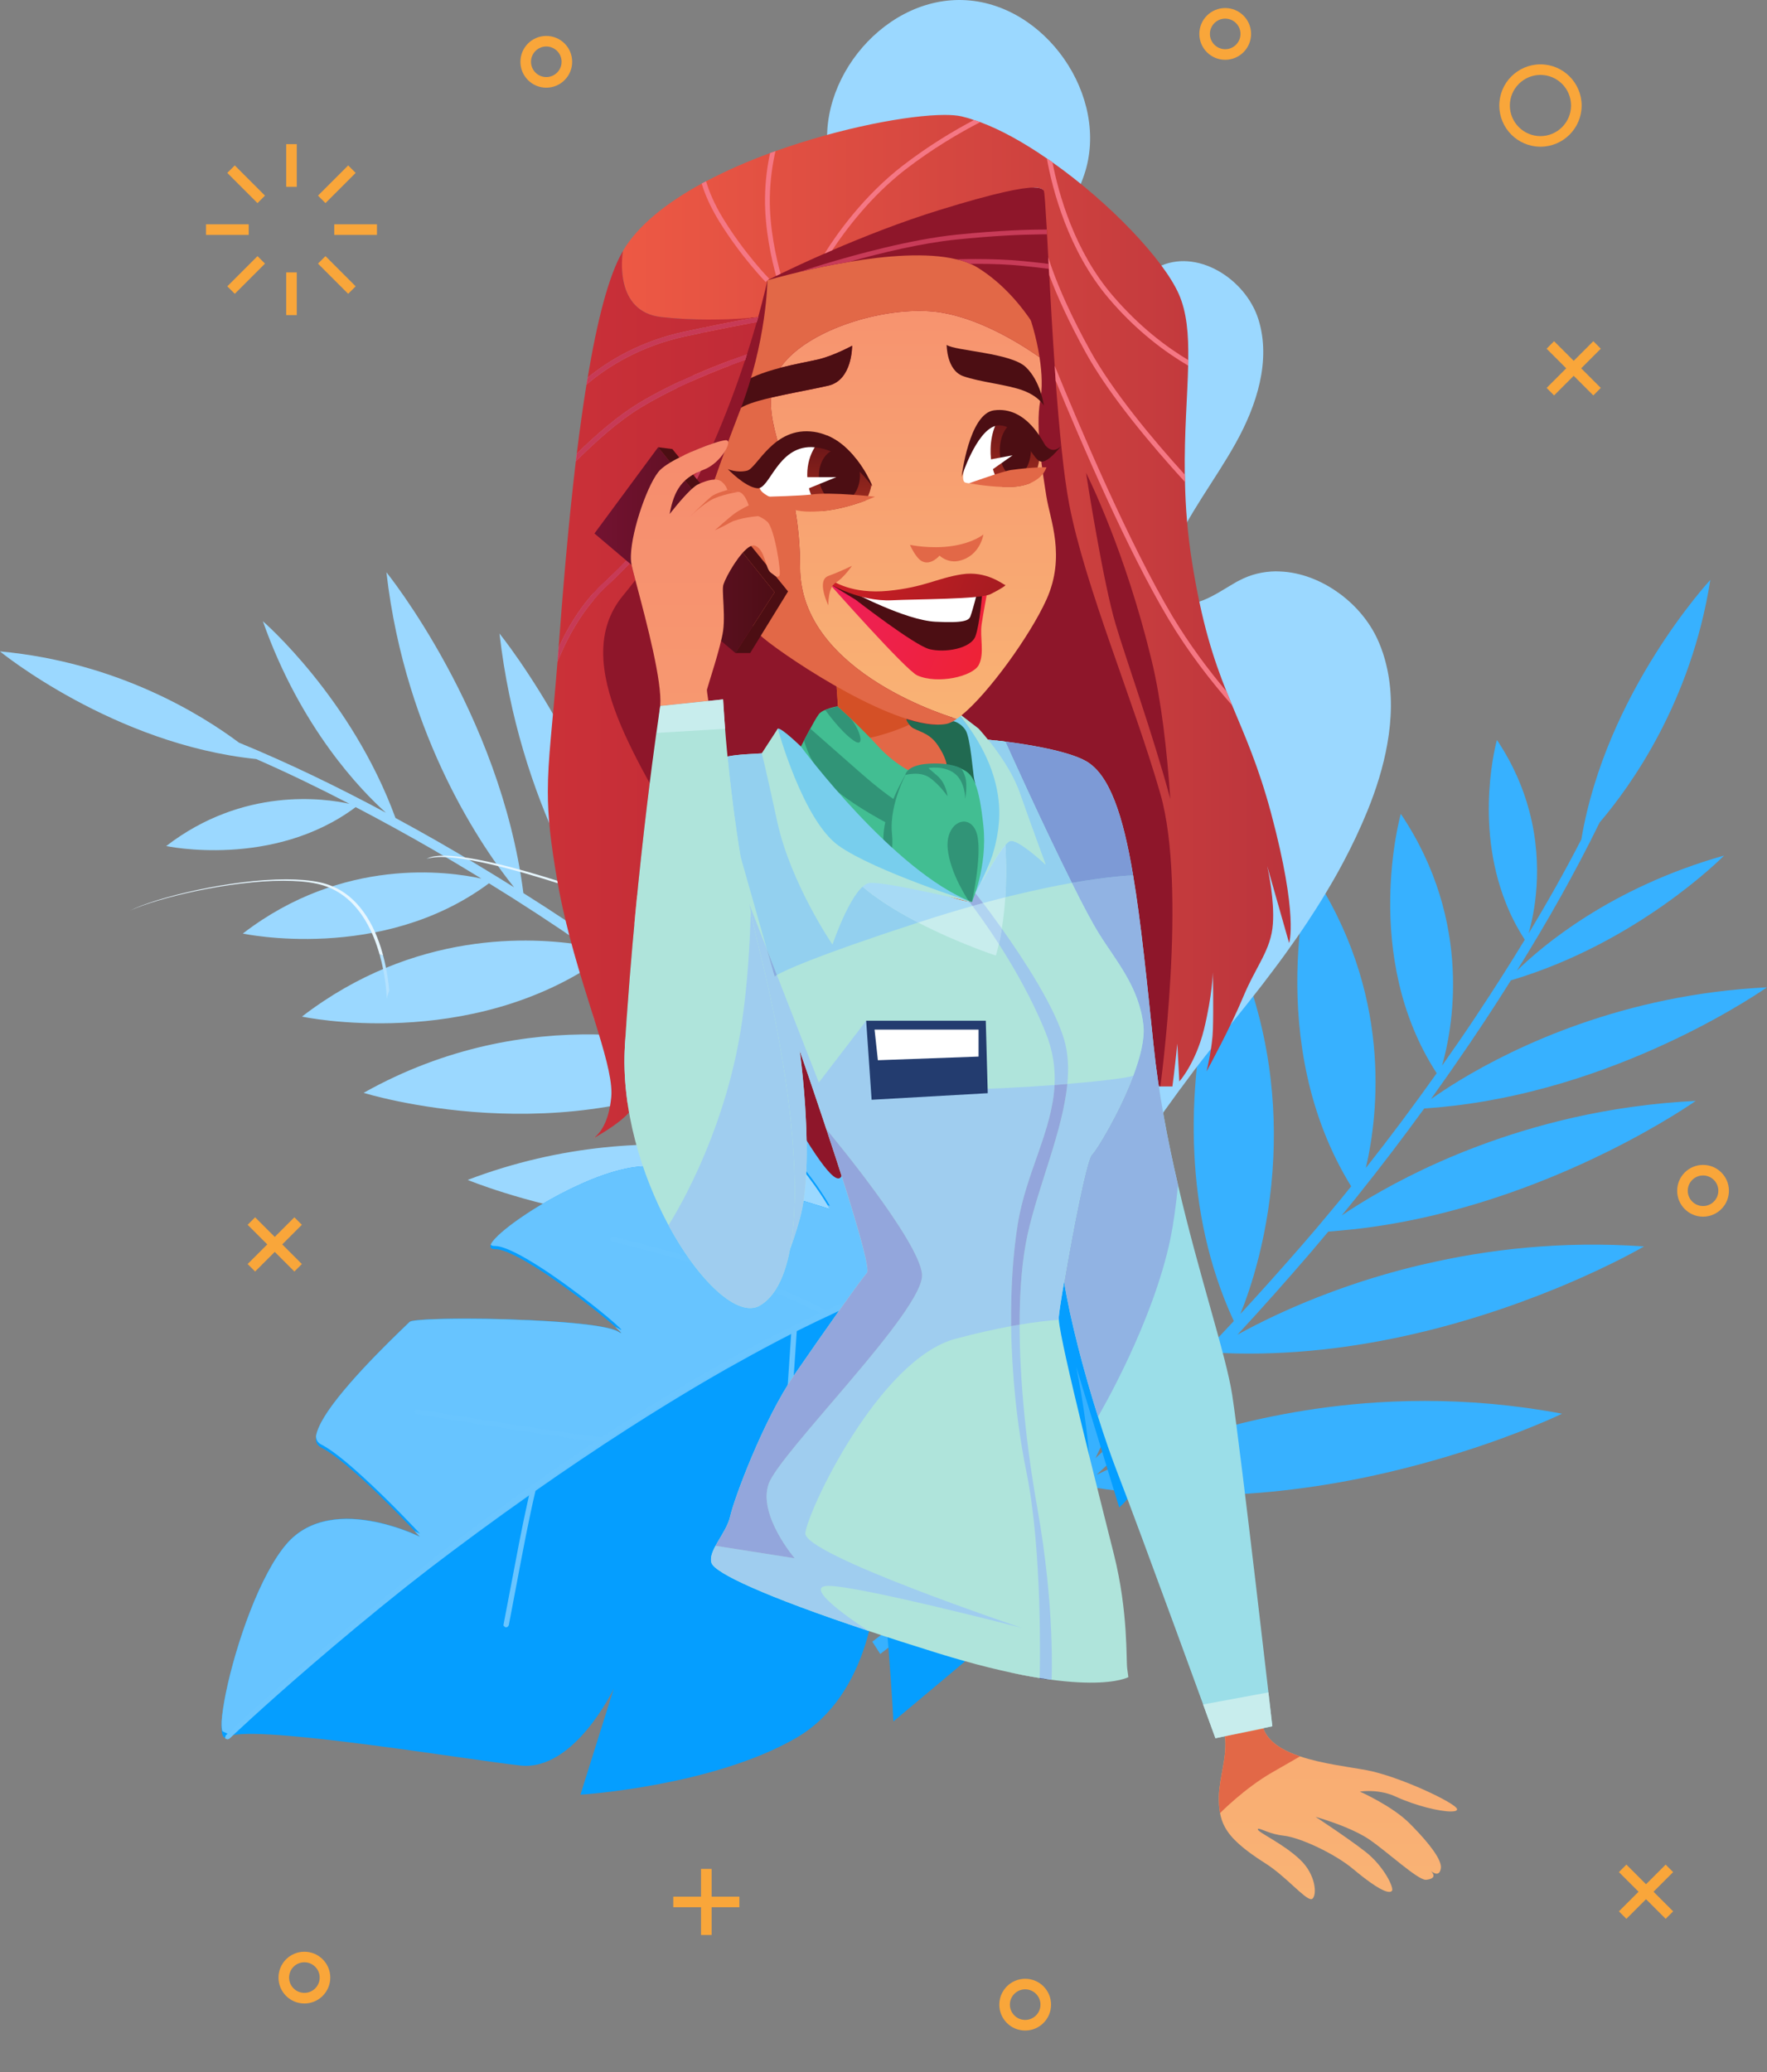
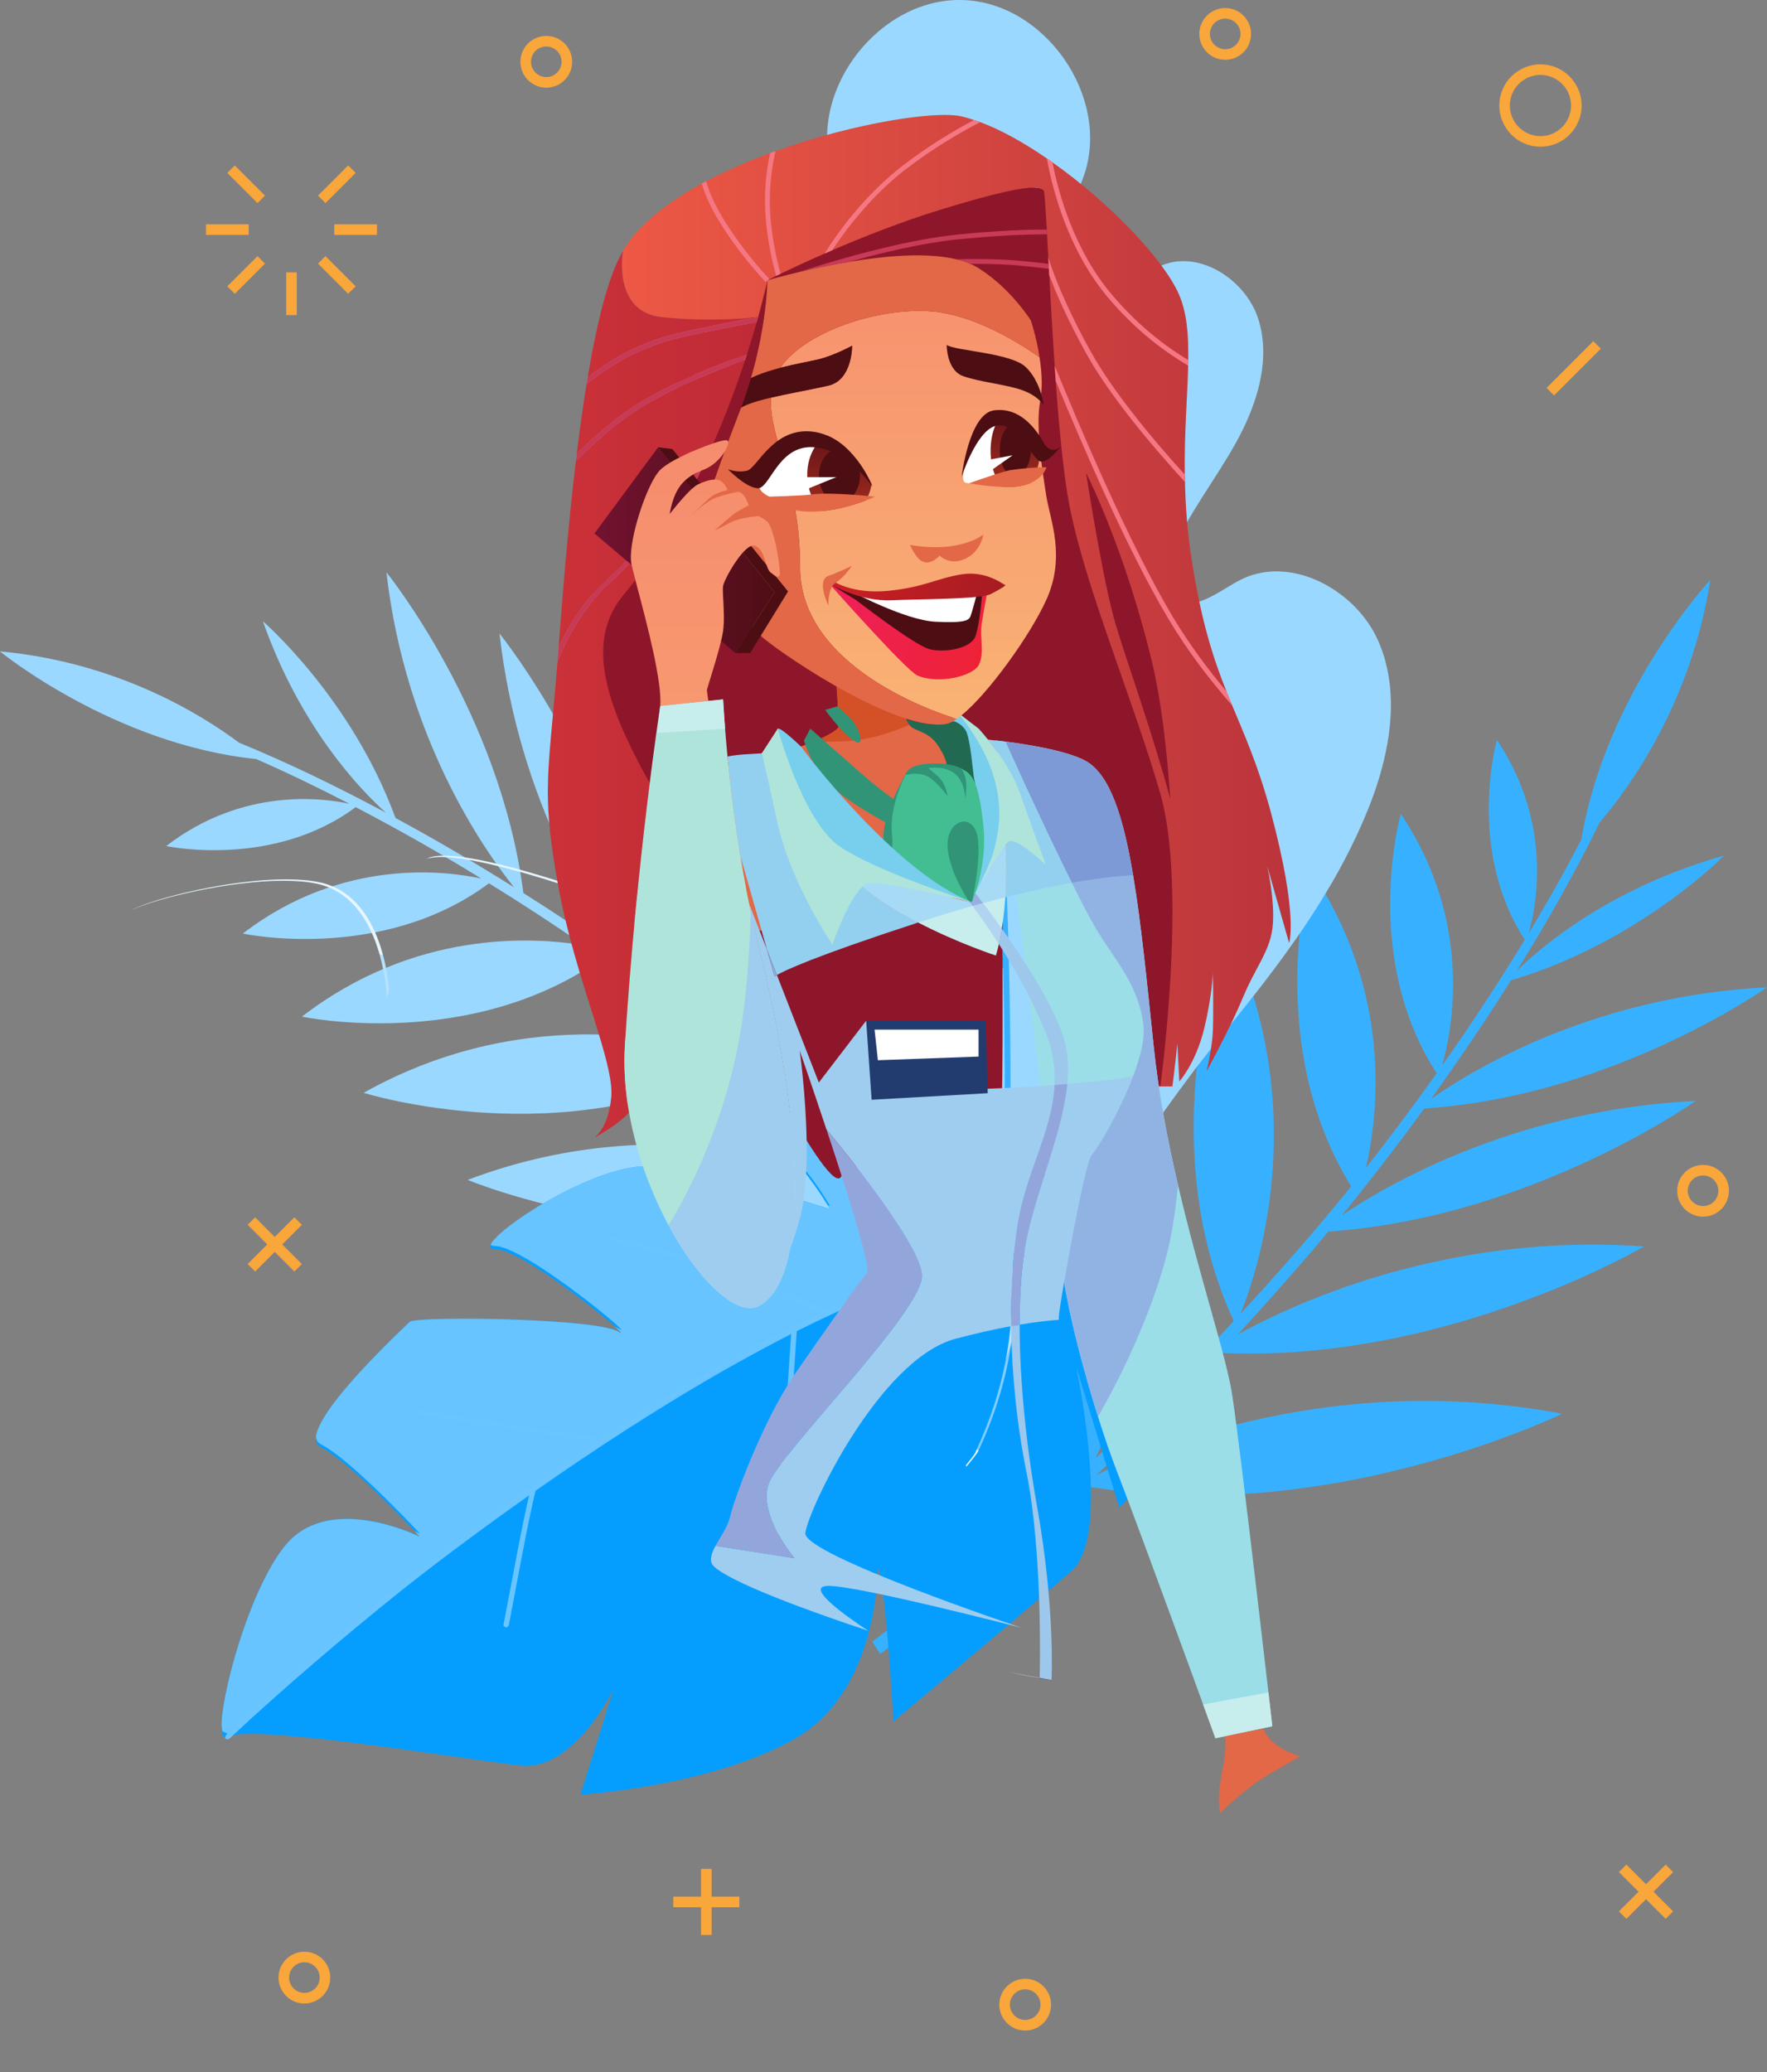
<svg xmlns="http://www.w3.org/2000/svg" xmlns:ns1="http://sodipodi.sourceforge.net/DTD/sodipodi-0.dtd" xmlns:ns2="http://www.inkscape.org/namespaces/inkscape" xmlns:xlink="http://www.w3.org/1999/xlink" width="58.93mm" height="69.093mm" viewBox="0 0 58.93 69.093" version="1.1" id="svg16404">
  <rect x="0" y="0" width="58.93" height="69.093" fill="#808080" stroke="none" />
  <ns1:namedview id="namedview16406" pagecolor="#ffffff" bordercolor="#666666" borderopacity="1.0" ns2:showpageshadow="2" ns2:pageopacity="0.0" ns2:pagecheckerboard="0" ns2:deskcolor="#d1d1d1" ns2:document-units="mm" showgrid="false" />
  <defs id="defs16401">
    <clipPath clipPathUnits="userSpaceOnUse" id="clipPath5745">
      <path d="m 1371.67,1609.52 c -6.78,0 -26.49,23.85 -47.31,37.08 -23.47,14.87 -36.02,26.14 -42.46,37.85 -2.61,4.76 -4.22,9.58 -5.14,14.75 -1.11,5.51 -1.31,11.41 -1.2,18.01 0.49,19.29 8.9,40.89 6.3,62.08 l 39.92,8.42 c 0.06,-0.17 0.12,-0.34 0.18,-0.5 5.1,-14.01 20,-22.81 38.1,-28.91 h 0.1 c 22.79,-7.69 50.49,-10.9 69.4,-14.39 33.7,-6.3 92.9,-34.2 94.19,-40.5 0.33,-1.7 -2.11,-2.52 -6.44,-2.52 -11.46,0 -36.18,5.7 -57.95,15.71 -10.03,4.59 -20.53,5.59 -27.75,5.59 -5.54,0 -9.15,-0.59 -9.15,-0.59 0,0 33.59,-14.79 51.9,-33.19 1.31,-1.32 2.61,-2.64 3.9,-3.96 16.56,-17.05 29.99,-34.21 28.6,-42.85 -0.68,-4.21 -2.45,-5.51 -4.38,-5.51 -2.32,0 -4.88,1.89 -6.03,2.82 1.9,-1.91 7.1,-7.9 -4.89,-9.2 -0.13,-0.02 -0.25,-0.02 -0.39,-0.02 -8.65,0 -39.02,28.32 -58.71,41.91 -7.07,4.84 -16.15,9.22 -24.94,12.85 -16.12,6.67 -31.27,10.85 -31.27,10.85 0,0 6.92,-4.51 16.27,-10.85 10.92,-7.39 25.14,-17.27 35.54,-25.35 19.4,-15 30.49,-38.3 27.79,-40.99 -0.65,-0.68 -1.59,-1 -2.78,-1 -6.58,0 -20.78,9.78 -37.22,23.5 -19.29,16.29 -55.49,33.09 -72.39,35 -14.18,1.5 -23.79,7.31 -26.51,7.31 -0.52,0 -0.79,-0.21 -0.79,-0.71 0,-3.11 26.7,-14.81 44.4,-31.91 15.69,-15 17.5,-35.9 12.5,-40.3 -0.38,-0.33 -0.84,-0.48 -1.39,-0.48" id="path5743" />
    </clipPath>
    <linearGradient x1="0" y1="0" x2="1" y2="0" gradientUnits="userSpaceOnUse" gradientTransform="matrix(0,889.884,889.884,0,1319.17,1609.52)" spreadMethod="pad" id="linearGradient5751">
      <stop style="stop-opacity:1;stop-color:#f9b374" offset="0" id="stop5747" />
      <stop style="stop-opacity:1;stop-color:#f68c6e" offset="1" id="stop5749" />
    </linearGradient>
    <clipPath clipPathUnits="userSpaceOnUse" id="clipPath5907">
      <path d="m 1002.42,2839.39 c 0,0 -163.354,46.13 -163.354,157.8 0,91.95 -32.652,132.95 -30.332,176.9 20.039,4.74 44.145,8.87 59.817,12.53 25.219,5.88 24.722,41.59 24.722,41.59 0,0 -18.875,-10.37 -35.328,-14.26 -8.093,-1.92 -23.597,-4.61 -39.492,-8.75 24.102,35.57 92.27,59.32 144.817,59.32 6.234,0 12.253,-0.34 17.945,-1.03 41.705,-5.2 84.505,-31.2 107.395,-47.2 -1.89,12.37 -4.98,25.39 -9.04,38.35 v 0 c 4.06,-12.96 7.15,-25.98 9.04,-38.35 2.7,-17.1 3.1,-32.9 0.71,-45.7 -5.2,-27.4 2.7,-75.9 6.5,-99.7 3.7,-23.8 20.4,-62 0,-107.2 -16.81,-37.21 -60.47,-97.87 -88.6,-120.68 -0.4,-0.32 -0.79,-0.63 -1.17,-0.93 -1.25,-0.98 -2.46,-1.88 -3.63,-2.69 v 0" id="path5905" />
    </clipPath>
    <linearGradient x1="0" y1="0" x2="1" y2="0" gradientUnits="userSpaceOnUse" gradientTransform="matrix(0,525.513,525.513,0,912.19,2833.38)" spreadMethod="pad" id="linearGradient5913">
      <stop style="stop-opacity:1;stop-color:#f9b374" offset="0" id="stop5909" />
      <stop style="stop-opacity:1;stop-color:#f68c6e" offset="1" id="stop5911" />
    </linearGradient>
    <clipPath clipPathUnits="userSpaceOnUse" id="clipPath5929">
      <path d="m 913.613,3083.69 v -0.1 l -0.199,-0.7 c -0.898,-4.9 -2.5,-9.5 -4.496,-13.6 l -1.402,-2.3 c -10,-3.8 -26.7,-9.2 -44.7,-11 l -0.101,0.1 c -2.598,1.9 -4.899,4.4 -6.996,7.3 -5.703,8 -9.203,18.7 -9.203,30.5 0,10.9 3,20.8 7.8,28.5 3.5,5.4 7.7,9.6 12.598,12.4 8.902,-3.6 16.5,-9.3 22.805,-15.7 3.433,-3.11 4.91,-5.81 8.695,-9.9 8.203,-10.6 13.203,-21 15.199,-25.5 z" id="path5927" />
    </clipPath>
    <linearGradient x1="0" y1="0" x2="1" y2="0" gradientUnits="userSpaceOnUse" gradientTransform="matrix(0,78.8,78.8,0,880.066,3055.99)" spreadMethod="pad" id="linearGradient5935">
      <stop style="stop-opacity:1;stop-color:#a02c1f" offset="0" id="stop5931" />
      <stop style="stop-opacity:1;stop-color:#651317" offset="1" id="stop5933" />
    </linearGradient>
    <clipPath clipPathUnits="userSpaceOnUse" id="clipPath5947">
      <path d="m 1089.32,3119.79 v -0.5 c -0.11,-3.8 -0.51,-7.5 -1.2,-11 -0.61,-4.1 -1.7,-8 -3,-11.5 -1.71,-4.6 -3.9,-8.6 -6.31,-11.8 -4.2,-1.6 -8.69,-2.8 -13.49,-3.4 -4.6,-0.6 -9.9,-0.6 -15.31,-0.5 -1.4,1.4 -2.79,3.1 -3.9,5 h -0.09 c -5.5,8.3 -8.8,20.8 -8.4,34.6 0.2,8.9 1.9,17 4.69,23.9 2.7,6.6 6.41,12 10.71,15.5 15.3,-4.2 26.9,-20.2 31.39,-31.8 1.41,-3.6 3.01,-6.4 4.91,-8.5 z" id="path5945" />
    </clipPath>
    <linearGradient x1="0" y1="0" x2="1" y2="0" gradientUnits="userSpaceOnUse" gradientTransform="matrix(0,79.05,79.05,0,1063.45,3081.04)" spreadMethod="pad" id="linearGradient5953">
      <stop style="stop-opacity:1;stop-color:#a02c1f" offset="0" id="stop5949" />
      <stop style="stop-opacity:1;stop-color:#651317" offset="1" id="stop5951" />
    </linearGradient>
    <clipPath clipPathUnits="userSpaceOnUse" id="clipPath5987">
      <path d="m 1028.75,2968.75 c 0,0 -2.23,-29.61 -6.81,-42.94 -4.58,-13.33 -32.354,-17.89 -48.19,-13.73 -15.836,4.17 -76.797,51.47 -76.797,51.47 l -27.613,16.87 c 0,0 79.898,-90.41 91.844,-95.73 21.254,-9.48 57.876,-1.15 64.126,10.93 6.25,12.09 0.91,28.7 2.99,42.45 2.08,13.75 5.45,31.3 5.45,31.3 z" id="path5985" />
    </clipPath>
    <linearGradient x1="0" y1="0" x2="1" y2="0" gradientUnits="userSpaceOnUse" gradientTransform="matrix(161.71,-71.998,-71.998,-161.71,870.701,2983.47)" spreadMethod="pad" id="linearGradient5993">
      <stop style="stop-opacity:1;stop-color:#ee205b" offset="0" id="stop5989" />
      <stop style="stop-opacity:1;stop-color:#ee2236" offset="1" id="stop5991" />
    </linearGradient>
    <clipPath clipPathUnits="userSpaceOnUse" id="clipPath6003">
      <path d="m 872.914,2983.33 c 0,0 19.902,-14.27 57.922,-10.52 38.012,3.75 50.332,13.02 76.584,17.19 26.25,4.17 43.74,-11.07 45.41,-11.07 1.66,0 -4.41,-4.14 -15.25,-9.56 -10.83,-5.41 -76.533,-5.12 -102.756,-6.4 -34.164,-1.67 -65.484,17.45 -65.484,17.45 z" id="path6001" />
    </clipPath>
    <linearGradient x1="0" y1="0" x2="1" y2="0" gradientUnits="userSpaceOnUse" gradientTransform="matrix(153.981,-68.557,-68.557,-153.981,884.31,3014.04)" spreadMethod="pad" id="linearGradient6009">
      <stop style="stop-opacity:1;stop-color:#cd1e25" offset="0" id="stop6005" />
      <stop style="stop-opacity:1;stop-color:#a61c21" offset="1" id="stop6007" />
    </linearGradient>
    <clipPath clipPathUnits="userSpaceOnUse" id="clipPath6031">
      <path d="m 623.414,2402.19 2,1.5 c 5.199,4.4 14.305,15.4 16.805,41.2 0.168,1.59 0.25,3.28 0.25,5.07 0,-1.79 -0.082,-3.48 -0.25,-5.07 -2.5,-25.8 -11.606,-36.8 -16.805,-41.2 l 0.102,-0.3 -2.102,-1.2 m 603.696,54.2 h -12.55 -0.04 c 0,0 28.39,206.6 0,305 -28.3,98.3 -78.3,215 -95,301.7 -5.8,30.3 -10.4,78.5 -14.1,128.7 -0.3,5.2 -0.7,10.4 -1.01,15.6 -0.02,0.35 -0.05,0.7 -0.07,1.06 -2.26,32.45 -4.04,64.95 -5.62,93.44 v 0.1 c -0.11,2.1 -0.2,4.2 -0.4,6.3 v 0 c 0,1.8 -0.1,3.5 -0.2,5.2 v 0 c -0.2,2.4 -0.3,4.6 -0.41,6.9 -0.49,8.6 -0.89,16.6 -1.29,23.9 v 0 c -0.11,1.7 -0.2,3.4 -0.2,5 v 0 c -1.41,23.8 -2.41,39.2 -3.11,40.4 -0.66,1.06 -1.8,2.05 -4.08,2.67 -0.73,0.2 -1.58,0.36 -2.57,0.48 -1.08,0.12 -2.32,0.19 -3.76,0.19 -12.39,0 -39.14,-5.12 -98.184,-23.34 -40.504,-12.5 -80.2,-28.3 -112,-42 -2.797,-1.2 -5.403,-2.4 -8,-3.5 h -0.102 c -19.398,-8.5 -35.297,-16 -45.699,-21 -1.699,-0.8 -3.199,-1.6 -4.598,-2.2 -4.633,-2.36 -7.695,-3.9 -8.746,-4.46 -0.105,-0.05 -0.191,-0.1 -0.254,-0.14 l -0.101,-0.1 c 0,0 0,0 0,0 -0.305,-1.43 -3.407,-15.62 -9.602,-38.1 v -0.1 0 0 c 0,0 -21.953,-2.58 -51.879,-2.58 -14.965,0 -31.922,0.65 -49.121,2.58 -49.496,5.6 -40.699,64.3 -40,68.8 -15.098,-25.7 -27.098,-74.2 -36.699,-131.8 v 0 c -0.496,-2.4 -0.899,-4.9 -1.297,-7.4 v 0 0 -0.1 c -3.703,-22.9 -7.004,-47.1 -10.105,-71.8 v 0 c -0.297,-2.7 -0.594,-5.4 -0.997,-8.1 v 0 0 c -8.003,-67.4 -13.699,-137.6 -17.898,-193.6 v -0.2 0 -0.1 c -0.402,-5.2 -0.801,-10.2 -1.203,-15.1 v 0 0 c -5.371,-67.51 -10.039,-101.2 -10.047,-135.08 0.008,33.88 4.676,67.57 10.047,135.08 0.402,4.9 0.801,9.9 1.203,15.1 v 0.3 c 4.199,56 9.895,126.2 17.898,193.6 0.403,2.7 0.7,5.4 0.997,8.1 3.101,24.7 6.402,48.9 10.105,71.8 v 0.1 c 0.398,2.5 0.801,5 1.297,7.4 9.601,57.6 21.601,106.1 36.699,131.8 l 0.102,0.3 c 15.8,26.7 45.8,50.2 82,70 1.5,0.8 3.097,1.6 4.597,2.4 20.801,11 43.5,20.9 66.703,29.4 1.797,0.7 3.7,1.3 5.598,2 68.195,24.43 139.258,37.73 176.402,37.73 7.25,0 13.204,-0.51 17.604,-1.53 4.2,-1 8.49,-2.2 12.9,-3.8 2.19,-0.6 4.29,-1.4 6.5,-2.2 h 0.09 c 22.01,-8.2 45.81,-21.6 69.31,-37.8 2,-1.3 3.9,-2.6 5.89,-4 v -0.1 c 59.51,-42 115.4,-100.7 131.61,-137.1 8.39,-19 10.29,-41.8 9.89,-68.9 0,-1.9 0,-3.8 -0.09,-5.8 -0.7,-31.9 -4.11,-69.6 -3.51,-113.6 v -0.1 c 0,-2.5 0.11,-5 0.21,-7.6 0.5,-25.8 2.6,-53.6 7.4,-83.8 10,-62.9 22.39,-100.7 35.79,-134.3 2,-4.9 4.01,-9.8 6,-14.7 13.3,-32 27.3,-63 40.6,-112.5 28.71,-107.4 18.71,-135 18.71,-135 l -22.81,80.1 c 1.4,-6.3 7.61,-35.6 5.91,-60.1 -1.81,-27.4 -17.5,-43.7 -31.2,-76.8 -13,-31.2 -35.3,-72.1 -37.91,-77 0.81,3.5 6.01,24.9 6.61,43.8 0.69,20.7 0,59.4 0,59.4 0,0 -0.6,-23.7 -9.3,-59.4 -8.8,-35.6 -25.7,-54.3 -25.7,-54.3 0,0 -1,17.7 -2.1,39.4 -2.7,-26.8 -5.11,-44.6 -5.11,-44.6 m -90,639.4 c 1,-6.7 17.81,-114.2 30.81,-157.7 11,-37.2 38.59,-113.7 57,-182.1 -3.5,51.1 -9.4,102.9 -19.5,144.5 -27.4,113.3 -65.61,190 -68.31,195.3" id="path6029" />
    </clipPath>
    <linearGradient x1="0" y1="0" x2="1" y2="0" gradientUnits="userSpaceOnUse" gradientTransform="matrix(774.232,0,0,-774.232,576.17,2931.84)" spreadMethod="pad" id="linearGradient6037">
      <stop style="stop-opacity:1;stop-color:#f35d45" offset="0" id="stop6033" />
      <stop style="stop-opacity:1;stop-color:#bb343c" offset="1" id="stop6035" />
    </linearGradient>
    <clipPath clipPathUnits="userSpaceOnUse" id="clipPath6065">
      <path d="m 625.516,2403.39 -0.102,0.3 c 5.199,4.4 14.305,15.4 16.805,41.2 0.168,1.59 0.25,3.28 0.25,5.07 0,17.24 -7.578,43.21 -17.453,74.93 -0.7,2.1 -1.403,4.3 -2.102,6.5 -12.398,39.6 -27.797,87.4 -36.699,138.3 -7.301,41.72 -10.051,67.88 -10.047,93.92 0.008,33.88 4.676,67.57 10.047,135.08 v 0 c 12.398,30.7 29.504,58.9 52.902,80.4 8.11,7.45 16.086,15.37 23.871,23.59 0.117,-1.04 0.278,-2.02 0.481,-2.92 0.797,-3.61 2.179,-8.99 3.922,-15.63 -0.797,-1.05 -1.598,-2.09 -2.399,-3.13 -3.422,-4.43 -6.914,-8.81 -10.476,-13.11 -14.735,-17.81 -20.633,-38.01 -20.641,-59.43 -0.012,-43.6 24.395,-92.26 48.453,-136.16 -8.168,-65.15 -19.035,-163.76 -25.812,-272.91 -1.442,-23.27 0.254,-46.9 4.289,-70.03 -8.258,-9.91 -27.004,-21.26 -35.289,-25.97 v 0" id="path6063" />
    </clipPath>
    <linearGradient ns2:collect="always" xlink:href="#linearGradient6071" id="linearGradient6632" gradientUnits="userSpaceOnUse" gradientTransform="matrix(774.232,0,0,-774.232,576.17,2931.84)" x1="0" y1="0" x2="1" y2="0" spreadMethod="pad" />
    <linearGradient x1="0" y1="0" x2="1" y2="0" gradientUnits="userSpaceOnUse" gradientTransform="matrix(774.232,0,0,-774.232,576.17,2931.84)" spreadMethod="pad" id="linearGradient6071">
      <stop style="stop-opacity:1;stop-color:#cb3138" offset="0" id="stop6067" />
      <stop style="stop-opacity:1;stop-color:#a51c33" offset="1" id="stop6069" />
    </linearGradient>
    <clipPath clipPathUnits="userSpaceOnUse" id="clipPath6081">
      <path d="m 587.418,2913.89 v 0.2 c 4.199,56 9.895,126.2 17.898,193.6 v 0 c 21.301,21.3 45.098,42.4 67.704,56.1 35.996,21.8 78.695,38.9 108.796,49.6 -8.527,-25.66 -19.406,-55.53 -33.117,-86.84 -17.445,-5.75 -45.633,-18.11 -55.394,-27.69 -11.95,-11.73 -29.797,-61.99 -30.559,-89.27 -8.742,-9.37 -17.75,-18.4 -26.93,-26.8 -20.601,-18.8 -36.402,-42.7 -48.398,-68.9 m 116.91,144.82 c 0.965,4.22 2.539,9.99 4.777,14.84 3.579,7.78 9.293,16.28 22.918,22.74 -8.316,-11.87 -17.621,-24.61 -27.695,-37.58 m -98.015,57.08 c 3.101,24.7 6.402,48.9 10.105,71.8 v 0.1 0 c 22.395,19 56.199,40.1 102.699,50.2 36.699,7.9 59.899,12.3 74.696,14.8 -2.797,-9.9 -6.196,-21.1 -10.098,-33.4 h -0.102 v 0 c -30.496,-10.7 -75.394,-28.3 -113.199,-51.2 -21.297,-13 -43.797,-32.3 -64.101,-52.3" id="path6079" />
    </clipPath>
    <clipPath clipPathUnits="userSpaceOnUse" id="clipPath6097">
      <path d="m 724.695,3077.56 c 0.918,1.24 1.825,2.49 2.723,3.73 -0.383,-0.76 -0.77,-1.52 -1.156,-2.27 -0.516,-0.47 -1.035,-0.96 -1.567,-1.46 m -106.98,117.53 c 9.601,57.6 21.601,106.1 36.699,131.8 -0.699,-4.5 -9.496,-63.2 40,-68.8 17.199,-1.93 34.156,-2.58 49.121,-2.58 29.926,0 51.879,2.58 51.879,2.58 -22.394,-3.7 -54.695,-10.4 -77.301,-15.3 -44.5,-9.6 -77.593,-29.2 -100.398,-47.7" id="path6095" />
    </clipPath>
    <clipPath clipPathUnits="userSpaceOnUse" id="clipPath6119">
      <path d="M 691.121,3122.42 812.48,2971.33 771.664,2908.02 624.758,3032.58 Z" id="path6117" />
    </clipPath>
    <linearGradient x1="0" y1="0" x2="1" y2="0" gradientUnits="userSpaceOnUse" gradientTransform="matrix(187.726,0,0,-187.726,624.755,3015.22)" spreadMethod="pad" id="linearGradient6125">
      <stop style="stop-opacity:1;stop-color:#731231" offset="0" id="stop6121" />
      <stop style="stop-opacity:1;stop-color:#4e0e16" offset="1" id="stop6123" />
    </linearGradient>
    <clipPath clipPathUnits="userSpaceOnUse" id="clipPath6137">
      <path d="m 693.281,2852.57 c 0.008,0.09 0.016,0.18 0.024,0.27 2.156,25.11 -14.067,86.41 -23.735,123.01 -0.773,2.93 -1.504,5.7 -2.179,8.28 v 0 c -1.743,6.64 -3.125,12.02 -3.922,15.63 -0.203,0.9 -0.364,1.88 -0.481,2.92 -0.238,2.07 -0.312,4.39 -0.242,6.91 0.762,27.28 18.609,77.54 30.559,89.27 9.761,9.58 37.949,21.94 55.394,27.69 v 0 c 6.086,2.01 10.867,3.22 13.102,3.22 0.285,0 0.527,-0.02 0.726,-0.06 0.868,-0.17 1.375,-0.76 1.559,-1.67 0.441,-2.2 -1.035,-6.28 -3.941,-10.77 -4.508,-6.97 -12.454,-14.93 -21.965,-18.41 -0.903,-0.33 -1.774,-0.67 -2.617,-1.01 v 0 c -1.235,-0.51 -2.415,-1.03 -3.54,-1.56 -13.625,-6.46 -19.339,-14.96 -22.918,-22.74 -2.238,-4.85 -3.812,-10.62 -4.777,-14.84 -0.793,-3.46 -1.172,-5.88 -1.172,-5.88 0,0 11.914,15.51 21.539,24.73 0.532,0.5 1.051,0.99 1.567,1.46 v 0 c 2.336,2.12 4.476,3.77 6.203,4.61 5.777,2.8 12.25,5.02 17.515,5.1 0.098,0 0.196,0 0.29,0 2.824,0 5.281,-0.63 7.078,-2.15 5.179,-4.37 5.867,-8.73 5.867,-8.73 0,0 3,-0.64 11.75,-1.91 8.75,-1.27 13.164,-23.12 13.164,-23.12 0,0 9.387,-1.26 16.887,-8.13 7.5,-6.88 14.949,-54.38 12.449,-56.25 -0.805,-0.61 -1.442,-0.92 -2.125,-0.92 -1.442,0 -3.09,1.39 -6.938,4.35 -5.672,4.38 -5.652,23.66 -16.074,27.93 -0.543,0.23 -1.117,0.33 -1.715,0.33 -9.047,0 -24.164,-24.06 -29.711,-36.42 -1.164,-2.59 -1.902,-4.66 -2.078,-5.9 -0.726,-5.09 0.594,-17.23 0.797,-29.65 0.094,-5.86 -0.058,-11.79 -0.797,-17.06 -2.297,-16.41 -15.558,-56.1 -16.832,-61.26 -0.14,-0.57 0.383,-4.72 1.461,-11.77 l -50.137,-5.28 c 0,0 -0.011,-0.07 -0.035,-0.22" id="path6135" />
    </clipPath>
    <linearGradient x1="0" y1="0" x2="1" y2="0" gradientUnits="userSpaceOnUse" gradientTransform="matrix(0,891.296,891.296,0,746.823,2238.47)" spreadMethod="pad" id="linearGradient6143">
      <stop style="stop-opacity:1;stop-color:#f9b374" offset="0" id="stop6139" />
      <stop style="stop-opacity:1;stop-color:#f68c6e" offset="1" id="stop6141" />
    </linearGradient>
    <linearGradient ns2:collect="always" xlink:href="#linearGradient6071" id="linearGradient22860" gradientUnits="userSpaceOnUse" gradientTransform="matrix(774.232,0,0,-774.232,576.17,2931.84)" x1="0" y1="0" x2="1" y2="0" spreadMethod="pad" />
    <linearGradient ns2:collect="always" xlink:href="#linearGradient6071" id="linearGradient22862" gradientUnits="userSpaceOnUse" gradientTransform="matrix(774.232,0,0,-774.232,576.17,2931.84)" x1="0" y1="0" x2="1" y2="0" spreadMethod="pad" />
  </defs>
  <g ns2:label="Слой 1" ns2:groupmode="layer" id="layer1" transform="translate(-45.412,-99.333)">
    <path d="m 72.336,124.082 c 0,0 1.382,2.423 2.384,5.984 l 0.001,0.002 c 0.159,0.566 0.307,1.159 0.44,1.776 0.245,1.138 0.434,2.358 0.519,3.626 0.085,1.203 0.074,2.451 -0.063,3.714 l 0.115,0.108 c 0.144,0.138 0.288,0.269 0.428,0.41 l 0.413,0.427 0.513,0.53 0.167,0.173 0.973,1.002 c 0.564,0.557 1.071,1.165 1.598,1.755 l 1.572,1.781 -0.376,0.277 -1.543,-1.767 c -0.519,-0.587 -1.018,-1.192 -1.57,-1.746 l -0.775,-0.809 -0.17,-0.177 -0.682,-0.71 -0.406,-0.424 c -0.138,-0.139 -0.281,-0.271 -0.423,-0.407 l -0.363,-0.347 c -6.822,2.443 -14.079,-0.584 -14.079,-0.584 6.301,-2.395 11.877,-0.535 13.693,0.219 l -0.099,-0.095 c -1.461,-1.425 -2.992,-2.764 -4.558,-4.042 -5.757,3.13 -12.506,1.015 -12.506,1.015 5.542,-3.11 10.867,-1.679 12.266,-1.21 -0.759,-0.616 -1.528,-1.221 -2.301,-1.81 -0.659,-0.503 -1.327,-0.994 -1.999,-1.469 -4.438,3.146 -10.023,1.947 -10.023,1.947 3.743,-2.88 7.666,-2.666 9.407,-2.376 -1.046,-0.723 -2.103,-1.412 -3.17,-2.069 -3.589,2.669 -8.209,1.676 -8.209,1.676 3.342,-2.572 6.861,-2.073 7.956,-1.833 -0.52,-0.319 -1.046,-0.633 -1.57,-0.94 -0.866,-0.501 -1.742,-0.982 -2.622,-1.443 -2.76,2.061 -6.319,1.298 -6.319,1.298 2.572,-1.98 5.276,-1.593 6.113,-1.408 -1.034,-0.535 -2.07,-1.037 -3.111,-1.493 -4.754,-0.489 -8.548,-3.59 -8.548,-3.59 3.932,0.361 6.746,2.124 7.973,3.043 1.647,0.676 3.281,1.469 4.9,2.336 -0.828,-0.74 -2.844,-2.817 -4.103,-6.384 0,0 2.957,2.553 4.422,6.559 0.46,0.251 0.921,0.503 1.375,0.764 0.865,0.496 1.726,1.013 2.58,1.548 -0.947,-1.176 -3.617,-4.917 -4.257,-10.504 0,0 3.799,4.688 4.568,10.697 0.983,0.619 1.955,1.265 2.916,1.941 l 0.031,0.008 -0.01,0.007 c 0.217,0.15 0.43,0.306 0.649,0.462 -1.168,-1.519 -3.735,-5.421 -4.383,-11.073 0,0 4.066,5.019 4.924,11.468 0.226,0.165 0.45,0.328 0.674,0.498 0.944,0.71 1.878,1.44 2.802,2.19 -1.196,-1.874 -3.686,-6.532 -3.647,-12.803 0,0 4.147,6.111 4.264,13.313 1.293,1.072 2.558,2.187 3.776,3.36 l 0.369,0.346 c -0.913,-1.601 -3.266,-6.35 -3.067,-12.609 0.022,-0.694 0.075,-1.407 0.166,-2.137" style="fill:#9bd8ff;fill-opacity:1;fill-rule:nonzero;stroke:none;stroke-width:0.035" id="path632-1" ns2:export-filename="operator.svg" ns2:export-xdpi="208.95" ns2:export-ydpi="208.95" />
    <path d="m 90.682,139.217 c -0.173,0.217 -0.349,0.43 -0.523,0.644 0.675,-0.456 1.778,-1.126 3.25,-1.78 0.412,-0.183 0.855,-0.366 1.327,-0.542 0.94,-0.352 1.996,-0.679 3.149,-0.941 1.247,-0.281 2.611,-0.483 4.081,-0.557 0,0 -1.095,0.776 -2.909,1.678 -1.46,0.723 -3.385,1.53 -5.58,2.075 -0.179,0.045 -0.357,0.088 -0.54,0.128 -0.907,0.203 -1.856,0.361 -2.834,0.444 -0.131,0.015 -0.26,0.024 -0.392,0.034 -0.187,0.224 -0.374,0.447 -0.562,0.667 -0.803,0.933 -1.622,1.859 -2.465,2.769 0.713,-0.393 1.792,-0.93 3.176,-1.439 0.791,-0.291 1.677,-0.574 2.65,-0.816 0.128,-0.033 0.257,-0.063 0.386,-0.091 2.105,-0.494 4.591,-0.789 7.345,-0.596 0,0 -1.008,0.596 -2.685,1.299 -0.088,0.036 -0.176,0.074 -0.267,0.111 -1.426,0.582 -3.282,1.222 -5.39,1.654 -0.15,0.03 -0.3,0.06 -0.454,0.089 -0.525,0.098 -1.064,0.183 -1.614,0.25 -1.021,0.123 -2.08,0.188 -3.163,0.167 -0.073,-0.001 -0.146,-0.002 -0.219,-0.006 -0.113,-0.004 -0.224,-0.007 -0.337,-0.013 -1.2,1.275 -2.444,2.515 -3.745,3.705 l -0.385,0.361 c 0.659,-0.325 1.813,-0.835 3.351,-1.311 0.085,-0.024 0.17,-0.05 0.258,-0.076 1.577,-0.47 3.533,-0.888 5.759,-1.029 1.364,-0.086 2.828,-0.067 4.366,0.107 0.071,0.008 0.143,0.017 0.213,0.027 0.045,0.004 0.089,0.01 0.133,0.016 0.106,0.012 0.212,0.026 0.319,0.041 0.372,0.053 0.747,0.114 1.127,0.186 0,0 -1.323,0.647 -3.445,1.309 -0.24,0.075 -0.49,0.151 -0.751,0.226 -0.792,0.228 -1.673,0.448 -2.62,0.639 -1.818,0.36 -3.884,0.603 -6.04,0.541 -0.075,-0.004 -0.149,-0.005 -0.223,-0.009 -0.937,-0.035 -1.889,-0.131 -2.846,-0.297 l -0.121,0.114 c -0.152,0.138 -0.298,0.281 -0.455,0.418 l -0.468,0.402 -1.884,1.606 c -0.616,0.55 -1.283,1.035 -1.932,1.546 l -0.396,0.307 -1.054,0.817 -0.504,0.393 -0.265,-0.411 1.593,-1.222 0.347,-0.266 c 0.33,-0.258 0.666,-0.509 0.998,-0.763 l 7.05e-4,-0.002 c 0.313,-0.242 0.623,-0.489 0.921,-0.753 l 1.871,-1.577 0.467,-0.395 c 0.157,-0.135 0.302,-0.275 0.454,-0.413 l 0.386,-0.355 c -0.638,-2.216 -0.741,-4.442 -0.579,-6.463 0.372,-4.598 2.122,-8.141 2.122,-8.141 0.51,1.648 0.755,3.233 0.82,4.716 0.205,4.553 -1.276,8.125 -1.957,9.513 l 0.106,-0.097 c 1.577,-1.427 3.071,-2.927 4.506,-4.472 -0.86,-1.857 -1.225,-3.773 -1.314,-5.548 -0.21,-4.151 1.089,-7.527 1.089,-7.527 1.331,2.77 1.645,5.426 1.543,7.619 -0.114,2.536 -0.787,4.456 -1.1,5.22 0.693,-0.751 1.372,-1.51 2.038,-2.275 0.343,-0.394 0.681,-0.792 1.012,-1.193 0.219,-0.261 0.434,-0.523 0.646,-0.788 C 87.498,134.066 89.117,128.337 89.117,128.337 c 2.746,4.085 2.264,8.15 1.847,9.94 0.82,-1.038 1.605,-2.092 2.362,-3.158 -2.537,-3.909 -1.197,-8.649 -1.197,-8.649 2.452,3.646 1.7,7.274 1.376,8.396 0.368,-0.522 0.731,-1.045 1.082,-1.572 0.029,-0.043 0.058,-0.089 0.087,-0.132 0.549,-0.826 1.08,-1.656 1.59,-2.496 -0.262,-0.402 -0.471,-0.814 -0.633,-1.228 -1.072,-2.691 -0.296,-5.432 -0.296,-5.432 0.543,0.81 0.881,1.617 1.081,2.376 0.497,1.878 0.152,3.466 -0.025,4.076 0.627,-1.036 1.218,-2.085 1.759,-3.135 0.824,-4.913 4.302,-8.654 4.302,-8.654 -0.637,4.068 -2.655,6.875 -3.692,8.09 -0.815,1.67 -1.748,3.316 -2.759,4.941 0.827,-0.81 3.121,-2.77 6.91,-3.839 -0.086,0.09 -2.912,2.92 -7.11,4.161 -0.291,0.463 -0.585,0.923 -0.888,1.38 -0.162,0.245 -0.325,0.487 -0.49,0.732 -0.421,0.62 -0.85,1.235 -1.29,1.85 0.235,-0.165 0.564,-0.388 0.978,-0.639 1.856,-1.121 5.447,-2.853 10.229,-3.09 0,0 -4.607,3.266 -10.45,3.949 -0.322,0.039 -0.649,0.069 -0.98,0.091 -0.711,0.979 -1.447,1.947 -2.212,2.902 l -0.01,0.03 -0.008,-0.01" style="fill:#37b1ff;fill-opacity:1;fill-rule:nonzero;stroke:none;stroke-width:0.035" id="path634-2" ns2:export-filename="./operator.svg" ns2:export-xdpi="208.95" ns2:export-ydpi="208.95" />
    <path d="m 81.819,109.494 c 0.862,0.065 1.435,-0.853 2.205,-1.249 1.277,-0.658 2.927,0.368 3.357,1.738 0.427,1.37 -0.056,2.866 -0.754,4.119 -0.697,1.256 -1.615,2.394 -2.155,3.724 -0.102,0.248 -0.18,0.533 -0.179,0.799 l 0.003,0.096 c 0.016,0.198 0.083,0.382 0.23,0.524 0.569,0.557 1.434,-0.116 2.131,-0.513 l 0.034,-0.017 0.056,-0.029 c 0.384,-0.203 0.796,-0.297 1.214,-0.302 0.045,0.002 0.088,0.002 0.133,0.004 0.692,0.025 1.387,0.295 1.976,0.726 0.051,0.035 0.099,0.071 0.147,0.11 l 0.005,0.005 c 0.509,0.405 0.924,0.93 1.175,1.52 0.102,0.239 0.184,0.485 0.243,0.733 0.016,0.06 0.03,0.123 0.042,0.183 0.168,0.805 0.146,1.645 -0.003,2.478 -0.134,0.762 -0.372,1.515 -0.662,2.227 -0.238,0.585 -0.508,1.154 -0.802,1.707 l -0.032,0.059 c -0.086,0.162 -0.173,0.322 -0.264,0.48 -0.027,0.048 -0.055,0.098 -0.085,0.147 -0.234,0.403 -0.478,0.8 -0.736,1.188 l -0.057,0.09 c -0.059,0.089 -0.119,0.179 -0.179,0.268 l -0.009,0.011 c -0.022,0.036 -0.048,0.073 -0.072,0.108 -0.044,0.065 -0.088,0.129 -0.134,0.192 -0.241,0.347 -0.487,0.689 -0.742,1.026 -0.072,0.096 -0.143,0.192 -0.219,0.289 -0.119,0.158 -0.239,0.317 -0.364,0.473 -0.057,0.075 -0.115,0.149 -0.175,0.221 l -0.051,0.065 -0.05,0.064 c -0.358,0.456 -0.725,0.907 -1.091,1.354 -0.232,0.283 -0.457,0.572 -0.682,0.865 l -0.002,0.002 -0.059,0.079 c -0.139,0.184 -0.276,0.369 -0.412,0.556 l -0.063,0.082 -0.044,0.061 c -0.548,0.751 -1.083,1.519 -1.624,2.28 l -0.065,0.092 c -0.802,1.127 -1.618,2.235 -2.509,3.235 -0.586,0.656 -1.076,0.952 -1.496,0.99 -0.066,0.008 -0.131,0.007 -0.193,-7e-4 -1.179,-0.116 -1.756,-2.347 -2.352,-3.98 -0.12,-0.332 -0.24,-0.637 -0.367,-0.897 -0.187,-0.385 -0.382,-0.764 -0.585,-1.137 -0.224,-0.417 -0.458,-0.83 -0.702,-1.234 -0.995,-1.665 -2.147,-3.236 -3.435,-4.684 -0.183,-0.207 -0.37,-0.411 -0.559,-0.614 -1.104,-1.177 -2.312,-2.281 -3.275,-3.57 -0.228,-0.309 -0.446,-0.626 -0.642,-0.957 -0.543,-0.911 -0.919,-1.969 -1.011,-3.021 -0.041,-0.473 -0.025,-0.944 0.061,-1.402 0.083,-0.447 0.232,-0.881 0.457,-1.288 0.191,-0.347 0.451,-0.655 0.753,-0.914 0.649,-0.556 1.504,-0.889 2.33,-0.908 0.239,-0.006 0.474,0.013 0.704,0.061 0.472,0.101 0.912,0.324 1.269,0.686 0.119,0.12 0.236,0.257 0.357,0.393 0.453,0.518 0.93,1.06 1.54,0.868 l 0.066,-0.026 c 0.517,-0.211 0.615,-0.882 0.481,-1.483 -0.039,-0.162 -0.093,-0.321 -0.162,-0.463 -0.067,-0.136 -0.139,-0.271 -0.22,-0.401 -0.321,-0.537 -0.737,-1.012 -1.173,-1.472 -0.323,-0.336 -0.657,-0.662 -0.98,-0.995 -0.071,-0.075 -0.143,-0.15 -0.214,-0.228 -0.564,-0.609 -1.084,-1.285 -1.379,-2.042 -0.115,-0.293 -0.193,-0.599 -0.227,-0.915 -0.084,-0.787 0.226,-1.64 0.779,-2.172 0.322,-0.307 0.724,-0.507 1.181,-0.524 0.093,-0.003 0.183,0.001 0.276,0.008 0.374,0.028 0.751,0.118 1.111,0.019 0.756,-0.205 1.077,-1.139 0.969,-1.912 -0.111,-0.773 -0.518,-1.472 -0.727,-2.228 -0.731,-2.649 1.632,-5.665 4.381,-5.587 2.75,0.075 4.94,3.222 4.059,5.828 -0.274,0.807 -0.782,1.538 -0.916,2.379 -0.137,0.843 0.314,1.888 1.164,1.953" style="fill:#9bd8ff;fill-opacity:1;fill-rule:nonzero;stroke:none;stroke-width:0.035" id="path636-7" />
    <path d="m 78.206,117.619 c 0.065,0.652 0.127,1.301 0.185,1.953 0.918,-2.25 2.064,-4.396 3.425,-6.411 0.071,-0.106 0.228,0.013 0.157,0.119 -1.42,2.103 -2.605,4.352 -3.539,6.713 l -0.006,0.01 c 0.054,0.601 0.102,1.201 0.147,1.805 0.486,6.313 0.641,12.651 0.476,18.982 0.655,-3.412 1.613,-6.725 2.83,-9.95 0.018,-0.053 0.038,-0.104 0.058,-0.155 0.485,-1.273 1.011,-2.536 1.575,-3.784 l 0.038,-0.079 c 0.069,-0.158 0.141,-0.315 0.214,-0.473 0.179,-0.386 0.359,-0.77 0.546,-1.151 l 0.054,-0.112 c 0.329,-0.678 0.669,-1.352 1.022,-2.022 0.059,-0.11 0.242,-0.037 0.183,0.076 -0.374,0.713 -0.735,1.428 -1.084,2.151 l -0.056,0.113 c -0.174,0.359 -0.343,0.719 -0.509,1.081 -0.067,0.144 -0.134,0.288 -0.197,0.432 l -0.038,0.079 c -0.594,1.316 -1.144,2.647 -1.651,3.992 -0.018,0.046 -0.035,0.093 -0.052,0.141 -1.307,3.498 -2.307,7.106 -2.945,10.832 l -0.026,0.049 c -0.004,0.115 -0.008,0.23 -0.012,0.344 -0.007,0.24 -0.014,0.479 -0.027,0.718 -0.004,0.162 -0.01,0.321 -0.016,0.485 -0.013,0.343 -0.029,0.688 -0.046,1.035 -0.005,0.126 -0.202,0.103 -0.196,-0.025 0.018,-0.38 0.036,-0.76 0.048,-1.141 0.008,-0.159 0.015,-0.32 0.02,-0.482 0.01,-0.197 0.017,-0.393 0.024,-0.59 0.071,-2.025 0.11,-4.053 0.113,-6.078 0.003,-1.549 -0.016,-3.098 -0.051,-4.645 -1.115,-1.798 -2.321,-3.535 -3.615,-5.203 -0.422,-0.547 -0.855,-1.088 -1.298,-1.618 -0.601,-0.722 -1.222,-1.433 -1.857,-2.129 -0.118,-0.128 -0.234,-0.255 -0.353,-0.383 -0.088,-0.096 0.069,-0.217 0.154,-0.123 0.1,0.107 0.199,0.215 0.297,0.323 0.618,0.671 1.221,1.36 1.804,2.061 0.464,0.552 0.915,1.115 1.355,1.684 1.252,1.606 2.419,3.278 3.501,5.007 -0.081,-3.211 -0.247,-6.422 -0.496,-9.624 -0.084,-1.092 -0.18,-2.183 -0.288,-3.267 -0.078,-0.854 -0.166,-1.7 -0.26,-2.548 l -0.023,-0.02 c -0.075,-0.085 -0.147,-0.17 -0.223,-0.254 -0.881,-1.005 -1.765,-2.009 -2.645,-3.015 -0.06,-0.067 -0.12,-0.137 -0.18,-0.204 -0.084,-0.096 0.07,-0.219 0.155,-0.123 l 0.045,0.052 c 0.912,1.041 1.825,2.08 2.74,3.12 0.031,0.036 0.065,0.072 0.096,0.108 -0.009,-0.072 -0.016,-0.142 -0.024,-0.214 -0.322,-2.826 -0.703,-5.649 -1.153,-8.456 -0.02,-0.127 0.174,-0.157 0.194,-0.03 0.437,2.734 0.816,5.48 1.131,8.232 l 0.008,0.069 c 0.096,0.848 0.185,1.697 0.27,2.547" style="fill:#37b1ff;fill-opacity:1;fill-rule:nonzero;stroke:none;stroke-width:0.035" id="path638-0" />
    <path d="m 52.918,157.28 c 0.025,0.004 0.051,-0.004 0.086,-0.028 0.039,-0.027 0.103,-0.048 0.185,-0.064 1.332,-0.259 7.872,0.827 9.574,1.015 1.805,0.2 3.116,-2.561 3.116,-2.561 l -1.109,3.534 c 0,0 4.396,-0.276 7.191,-1.891 1.257,-0.728 1.933,-1.954 2.297,-3.08 0.443,-1.382 0.423,-2.617 0.423,-2.617 0.143,0.269 0.281,1.656 0.379,2.919 0.09,1.167 0.148,2.225 0.148,2.225 0,0 0.778,-0.649 1.786,-1.495 1.446,-1.213 3.368,-2.833 4.163,-3.534 0.421,-0.371 0.596,-1.175 0.633,-2.106 0.008,-0.215 0.01,-0.438 0.004,-0.666 -0.035,-1.826 -0.454,-3.848 -0.492,-4.026 l 1.226,4.008 0.21,0.683 0.04,-0.035 c 0.242,-0.216 0.424,-0.483 0.56,-0.789 0.205,-0.453 0.306,-0.993 0.331,-1.572 0.068,-1.5 -0.366,-3.287 -0.802,-4.65 -0.218,-0.687 -0.441,-1.267 -0.595,-1.643 -0.113,-0.265 -0.19,-0.429 -0.215,-0.462 -2.692,-3.617 -5.994,-4.651 -8.469,-4.719 -1.995,-0.057 -3.452,0.509 -3.619,0.853 -0.046,0.095 0.006,0.172 0.179,0.214 0.799,0.194 1.554,0.947 2.1,1.631 0.048,0.055 0.09,0.11 0.132,0.165 0.3,0.394 0.523,0.744 0.632,0.927 0.052,0.083 0.079,0.133 0.079,0.133 0,0 -0.504,-0.162 -1.242,-0.377 l -7.06e-4,0.002 c -0.66,-0.192 -1.51,-0.426 -2.354,-0.624 -0.861,-0.204 -1.719,-0.373 -2.372,-0.423 -0.174,-0.013 -0.361,-0.005 -0.561,0.025 -0.105,0.013 -0.215,0.034 -0.327,0.06 -1.793,0.394 -4.226,2.01 -4.45,2.519 -0.044,0.096 -0.005,0.153 0.134,0.153 0.312,9e-5 0.902,0.312 1.543,0.727 0.057,0.037 0.113,0.074 0.173,0.112 0.197,0.133 0.398,0.274 0.596,0.417 0.174,0.123 0.346,0.252 0.51,0.374 0.118,0.092 0.232,0.179 0.341,0.265 0.364,0.282 0.666,0.532 0.853,0.697 0.203,0.185 0.267,0.261 0.105,0.16 -0.206,-0.13 -0.835,-0.229 -1.639,-0.299 -0.201,-0.018 -0.416,-0.033 -0.633,-0.047 -0.405,-0.027 -0.833,-0.047 -1.259,-0.06 -0.082,-0.005 -0.165,-0.007 -0.248,-0.01 -1.591,-0.044 -3.09,-0.011 -3.186,0.089 -0.134,0.138 -1.918,1.789 -2.731,2.99 -0.21,0.314 -0.354,0.596 -0.389,0.814 -0.027,0.176 0.02,0.309 0.165,0.383 0.36,0.181 0.879,0.608 1.403,1.084 0.697,0.638 1.397,1.365 1.716,1.701 0.115,0.12 0.18,0.191 0.18,0.191 0,0 -0.655,-0.331 -1.505,-0.5 -0.96,-0.192 -2.163,-0.176 -2.951,0.748 -1.134,1.332 -2.077,4.632 -2.158,5.922 l 0.001,0.019 c -0.019,0.313 0.015,0.502 0.113,0.513" style="fill:#059eff;fill-opacity:1;fill-rule:nonzero;stroke:none;stroke-width:0.035" id="path640-9" />
    <path d="m 77.641,148.238 -0.018,-0.044 v 0 0 c 0.181,-0.225 0.288,-0.37 0.306,-0.407 0.023,-0.049 0.046,-0.098 0.068,-0.147 0.011,0.023 0.031,0.041 0.053,0.051 -0.008,0.017 -0.016,0.034 -0.024,0.051 -0.019,0.04 -0.156,0.224 -0.385,0.497 m -3.244,-8.731 c 0,0 -0.095,-0.52 -0.254,-1.273 l -0.003,3.5e-4 c -0.083,-0.392 -0.184,-0.847 -0.298,-1.324 0.022,-0.06 0.043,-0.12 0.065,-0.18 0.131,0.542 0.246,1.06 0.339,1.498 0.117,0.552 0.197,0.973 0.23,1.147 -0.048,0.085 -0.08,0.132 -0.08,0.132 m -1.63,-6.067 c -0.061,-0.115 -0.135,-0.231 -0.222,-0.349 -0.061,-0.086 -0.132,-0.173 -0.207,-0.26 -0.323,-0.377 -0.748,-0.754 -1.206,-1.102 0.009,-0.033 0.018,-0.066 0.027,-0.098 0.52,0.388 1.002,0.815 1.348,1.24 0.071,0.087 0.137,0.173 0.192,0.257 0.047,0.067 0.09,0.133 0.128,0.2 -0.02,0.037 -0.041,0.074 -0.06,0.111 M 69.288,130.564 c -0.562,-0.29 -1.028,-0.467 -1.246,-0.467 -0.009,0 -0.018,3.5e-4 -0.027,7e-4 0.017,-0.032 0.06,-0.048 0.124,-0.048 0.208,0 0.645,0.163 1.175,0.432 -0.009,0.027 -0.017,0.055 -0.026,0.083" style="fill:#e6f6ff;fill-opacity:1;fill-rule:nonzero;stroke:none;stroke-width:0.035" id="path642-3" />
    <path d="m 73.843,136.911 c -0.082,-0.342 -0.17,-0.696 -0.264,-1.045 -0.226,-0.855 -0.483,-1.691 -0.747,-2.291 -0.02,-0.045 -0.042,-0.09 -0.065,-0.134 0.02,-0.037 0.04,-0.074 0.06,-0.111 0.038,0.066 0.072,0.133 0.1,0.199 0.268,0.609 0.528,1.457 0.759,2.324 0.077,0.294 0.151,0.591 0.221,0.88 -0.022,0.06 -0.043,0.12 -0.065,0.18 m -2.711,-5.181 c -0.607,-0.461 -1.274,-0.871 -1.843,-1.165 0.009,-0.028 0.017,-0.055 0.026,-0.083 0.562,0.285 1.23,0.69 1.844,1.149 -0.009,0.033 -0.018,0.066 -0.027,0.098" style="fill:#b4e2ff;fill-opacity:1;fill-rule:nonzero;stroke:none;stroke-width:0.035" id="path644-6" />
    <path d="m 76.47,135.827 c -0.363,-0.341 -0.667,-0.521 -0.832,-0.521 -0.003,0 -0.006,0 -0.009,0 0.022,-0.033 0.058,-0.049 0.107,-0.049 0.139,0 0.381,0.131 0.675,0.382 0.02,0.063 0.04,0.126 0.06,0.188 m -8.924,-0.741 c -0.152,-0.441 -0.307,-0.88 -0.465,-1.318 -0.078,-0.22 -0.16,-0.438 -0.242,-0.656 0.076,0.169 0.15,0.333 0.217,0.493 0.268,0.629 0.459,1.159 0.498,1.449 -0.003,0.011 -0.006,0.022 -0.008,0.032 m -2.08,-4.512 c -0.492,-0.924 -0.908,-1.619 -1.005,-1.646 -0.185,-0.053 -2.483,-0.846 -3.925,-0.996 -0.145,-0.015 -0.282,-0.022 -0.406,-0.022 -0.159,0 -0.3,0.013 -0.416,0.041 -0.009,-0.002 -0.017,-0.004 -0.025,-0.005 0.127,-0.057 0.306,-0.082 0.521,-0.082 0.077,0 0.159,0.003 0.245,0.009 1.425,0.095 3.909,0.953 4.102,1.007 0.062,0.018 0.255,0.308 0.514,0.757 0.134,0.31 0.265,0.623 0.395,0.936" style="fill:#e6f6ff;fill-opacity:1;fill-rule:nonzero;stroke:none;stroke-width:0.035" id="path646-0" />
    <path d="m 67.467,135.322 c -0.007,0 -0.009,-0.032 -0.005,-0.101 0.018,-0.243 -0.193,-0.844 -0.51,-1.586 -0.079,-0.186 -0.167,-0.382 -0.258,-0.581 -0.167,-0.37 -0.352,-0.757 -0.541,-1.138 -0.034,-0.075 -0.072,-0.149 -0.109,-0.223 -0.195,-0.39 -0.392,-0.772 -0.578,-1.12 -0.129,-0.314 -0.261,-0.626 -0.395,-0.936 0.308,0.532 0.71,1.287 1.102,2.074 0.037,0.074 0.074,0.149 0.111,0.223 0.179,0.365 0.354,0.734 0.515,1.087 0.014,0.03 0.027,0.06 0.041,0.09 0.082,0.218 0.164,0.435 0.242,0.656 0.158,0.438 0.313,0.877 0.465,1.318 -0.038,0.15 -0.066,0.237 -0.079,0.237 m -7.832,-7.349 c 0.017,-0.01 0.035,-0.019 0.054,-0.028 0.009,0.001 0.017,0.003 0.025,0.005 -0.028,0.007 -0.054,0.015 -0.079,0.023" style="fill:#b4e2ff;fill-opacity:1;fill-rule:nonzero;stroke:none;stroke-width:0.035" id="path648-6" />
    <path d="m 58.309,132.613 c 0,0 -3.53e-4,-0.012 -0.001,-0.034 0.003,0.003 0.007,0.006 0.01,0.009 -0.006,0.016 -0.009,0.025 -0.009,0.025 m -0.123,-1.428 c -0.037,-0.006 -0.075,-0.012 -0.113,-0.018 -0.011,-0.039 -0.022,-0.078 -0.034,-0.117 -0.284,-0.937 -0.866,-1.99 -2.052,-2.248 -0.325,-0.071 -0.709,-0.101 -1.126,-0.101 -1.779,0 -4.161,0.559 -5.113,0.995 0.877,-0.443 3.367,-1.042 5.209,-1.042 0.417,0 0.801,0.031 1.126,0.101 1.158,0.249 1.739,1.259 2.031,2.177 0.027,0.085 0.051,0.17 0.074,0.254" style="fill:#e6f6ff;fill-opacity:1;fill-rule:nonzero;stroke:none;stroke-width:0.035" id="path650-2" />
    <path d="m 58.318,132.588 c -0.003,-0.003 -0.007,-0.006 -0.01,-0.009 -0.006,-0.144 -0.043,-0.735 -0.234,-1.413 0.038,0.006 0.076,0.012 0.113,0.018 0.132,0.493 0.185,0.934 0.206,1.179 -0.036,0.11 -0.062,0.188 -0.075,0.224" style="fill:#b4e2ff;fill-opacity:1;fill-rule:nonzero;stroke:none;stroke-width:0.035" id="path652-6" />
    <path d="m 78.937,144.769 c 0.544,-2.741 -0.025,-5.034 -0.847,-6.676 -0.512,-1.026 -1.121,-1.798 -1.62,-2.266 -0.02,-0.063 -0.04,-0.126 -0.06,-0.188 0.53,0.452 1.228,1.292 1.798,2.451 0.756,1.53 1.289,3.617 0.919,6.097 -0.063,0.194 -0.127,0.388 -0.191,0.582" style="fill:#b4e2ff;fill-opacity:1;fill-rule:nonzero;stroke:none;stroke-width:0.035" id="path654-1" />
    <path d="m 78.05,147.69 c -0.023,-0.011 -0.042,-0.029 -0.053,-0.051 0.457,-1.001 0.76,-1.96 0.94,-2.87 0.064,-0.194 0.127,-0.388 0.191,-0.582 -0.163,1.096 -0.503,2.268 -1.077,3.503" style="fill:#81ceff;fill-opacity:1;fill-rule:nonzero;stroke:none;stroke-width:0.035" id="path656-8" />
    <path d="m 82.27,140.908 c -0.322,-0.029 -0.657,-0.04 -0.996,-0.034 l -0.005,7.1e-4 c -0.703,0.01 -1.441,0.094 -2.203,0.242 -1.316,0.251 -2.708,0.689 -4.137,1.266 -0.101,0.038 -0.2,0.077 -0.3,0.121 -0.87,0.362 -1.754,0.771 -2.644,1.215 -0.059,0.033 -0.121,0.065 -0.186,0.096 -0.585,0.299 -1.172,0.613 -1.758,0.941 -0.146,0.079 -0.289,0.159 -0.433,0.241 -0.171,0.099 -0.342,0.197 -0.516,0.297 -0.59,0.344 -1.182,0.701 -1.765,1.064 -0.226,0.138 -0.447,0.28 -0.668,0.42 -0.104,0.066 -0.206,0.129 -0.308,0.196 -1.054,0.677 -2.087,1.374 -3.08,2.07 -0.072,0.052 -0.144,0.103 -0.215,0.153 -1.17,0.824 -2.285,1.648 -3.317,2.433 -0.115,0.09 -0.23,0.179 -0.344,0.264 l -0.051,0.038 c -3.763,2.892 -6.337,5.214 -6.337,5.214 l -0.009,-0.004 -0.169,-0.082 c -0.019,-0.068 -0.029,-0.169 -0.026,-0.293 l -0.001,-0.019 v 0 c 0.065,-1.045 0.697,-3.409 1.537,-4.977 0.197,-0.368 0.405,-0.692 0.621,-0.945 0.787,-0.924 1.991,-0.94 2.951,-0.748 0.04,0.008 0.08,0.016 0.119,0.025 0.687,0.152 1.226,0.398 1.356,0.46 0.02,0.009 0.03,0.015 0.03,0.015 0,0 -0.006,-0.006 -0.018,-0.019 -0.026,-0.029 -0.082,-0.089 -0.162,-0.172 v 0 c 0.117,0.052 0.183,0.085 0.183,0.085 0,0 -0.953,-1.03 -1.902,-1.892 -0.521,-0.478 -1.04,-0.905 -1.397,-1.085 -0.112,-0.058 -0.166,-0.152 -0.169,-0.277 v 0 c 0.004,-0.026 0.01,-0.053 0.017,-0.081 0.03,-0.115 0.085,-0.245 0.16,-0.386 0.059,-0.11 0.13,-0.226 0.211,-0.348 0.813,-1.201 2.597,-2.851 2.731,-2.99 0.069,-0.073 0.879,-0.11 1.925,-0.109 0.395,7.1e-4 0.824,0.007 1.26,0.019 0.083,0.002 0.166,0.005 0.248,0.01 0.426,0.014 0.854,0.033 1.259,0.06 0.218,0.014 0.433,0.029 0.633,0.047 0.804,0.07 1.433,0.169 1.639,0.299 0.059,0.036 0.088,0.05 0.091,0.043 0.006,-0.011 -0.057,-0.076 -0.172,-0.181 -0.008,-0.007 -0.016,-0.015 -0.024,-0.022 v 0 c 0.043,0.017 0.082,0.034 0.111,0.053 0.058,0.037 0.088,0.05 0.091,0.043 0.013,-0.024 -0.306,-0.309 -0.78,-0.69 -0.171,-0.138 -0.365,-0.287 -0.566,-0.442 -0.164,-0.122 -0.334,-0.249 -0.507,-0.375 -0.198,-0.143 -0.4,-0.282 -0.596,-0.417 -0.059,-0.038 -0.116,-0.075 -0.173,-0.113 -0.659,-0.43 -1.271,-0.758 -1.592,-0.758 -0.074,0.001 -0.12,-0.016 -0.14,-0.048 v 0 c 0.004,-0.008 0.007,-0.016 0.012,-0.024 0.103,-0.192 0.479,-0.52 1,-0.878 0.527,-0.363 1.204,-0.757 1.897,-1.075 0.523,-0.24 1.055,-0.436 1.541,-0.543 0.112,-0.026 0.223,-0.047 0.327,-0.06 0.144,-0.021 0.281,-0.031 0.412,-0.031 0.051,3.2e-4 0.1,0.002 0.149,0.006 0.654,0.05 1.512,0.219 2.372,0.423 0.352,0.083 0.706,0.172 1.046,0.261 0.475,0.125 0.923,0.251 1.308,0.362 l 7.05e-4,-0.002 c 0.738,0.216 1.242,0.377 1.242,0.377 0,0 -0.026,-0.05 -0.079,-0.133 v 0 c 0.054,0.018 0.084,0.027 0.084,0.027 0,0 -0.226,-0.403 -0.6,-0.909 -0.068,-0.092 -0.138,-0.184 -0.214,-0.281 -0.547,-0.692 -1.319,-1.467 -2.131,-1.666 -0.099,-0.024 -0.159,-0.06 -0.183,-0.108 v 0 c 0.001,-0.003 0.003,-0.005 0.004,-0.008 0.078,-0.145 0.38,-0.328 0.852,-0.487 0.648,-0.218 1.616,-0.391 2.762,-0.358 1.836,0.05 4.126,0.632 6.285,2.405 0.717,0.588 1.419,1.308 2.086,2.184 0.033,0.043 0.065,0.086 0.098,0.13 0.024,0.033 0.102,0.196 0.215,0.462 v 0" style="fill:#67c4ff;fill-opacity:1;fill-rule:nonzero;stroke:none;stroke-width:0.035" id="path658-7" />
    <path d="m 82.171,140.746 0.003,0.029 c -0.004,0.045 -0.047,0.081 -0.097,0.081 -2.8,-0.029 -6.17,0.909 -10.018,2.79 l -0.072,0.035 -0.005,0.072 c -0.028,0.396 -0.055,0.799 -0.082,1.21 -0.133,2.01 -0.27,4.083 -0.605,5.981 -0.008,0.045 -0.054,0.078 -0.103,0.074 l -0.072,-0.053 -0.003,-0.035 c 0.334,-1.892 0.471,-3.962 0.603,-5.965 0.022,-0.332 0.044,-0.66 0.066,-0.983 l 0.015,-0.209 -0.207,0.104 c -2.568,1.292 -5.348,2.997 -8.263,5.065 l -0.043,0.03 -0.011,0.047 c -0.217,0.91 -0.418,1.977 -0.631,3.107 -0.087,0.463 -0.175,0.932 -0.266,1.4 l -0.037,0.054 -0.067,0.018 -0.07,-0.053 -0.002,-0.036 c 0.091,-0.467 0.18,-0.936 0.267,-1.399 0.172,-0.913 0.35,-1.858 0.531,-2.671 l 0.069,-0.311 -0.28,0.202 c -5.558,4.006 -9.683,7.936 -9.724,7.976 l -0.064,0.028 -0.063,-0.02 -0.023,-0.033 0.023,-0.082 c 0.043,-0.041 4.399,-4.201 10.14,-8.294 0.623,-0.444 1.269,-0.891 1.917,-1.327 l 0.26,-0.175 -0.305,-0.042 c -1.516,-0.207 -5.306,-0.814 -5.656,-0.88 l -0.062,-0.051 1.41e-4,-0.044 0.042,-0.052 0.068,-0.012 c 0.57,0.108 5.283,0.851 6.075,0.933 l 0.053,0.006 0.046,-0.03 c 2.477,-1.637 4.834,-2.985 7.005,-4.006 l 0.232,-0.109 -0.217,-0.106 c -2.263,-1.111 -4.667,-1.776 -6.721,-2.28 l -0.057,-0.051 0.001,-0.05 c 0.016,-0.043 0.068,-0.069 0.114,-0.058 2.154,0.529 4.668,1.229 6.988,2.403 l 0.064,0.048 0.088,-0.026 c 3.426,-1.555 6.48,-2.329 9.076,-2.302 0.037,7e-4 0.068,0.022 0.079,0.053" style="fill:#69c5ff;fill-opacity:1;fill-rule:nonzero;stroke:none;stroke-width:0.035" id="path660-9" />
    <g id="g8153" transform="matrix(0.353,0,0,-0.353,-216.637,256.335)">
      <path d="m 761.812,422.575 h 4.034 v 1 h -4.034 z" style="fill:#f9a63a;fill-opacity:1;fill-rule:nonzero;stroke:none;stroke-width:0.1" id="path702-9" />
      <path d="m 773.928,422.575 h 4.034 v 1 h -4.034 z" style="fill:#f9a63a;fill-opacity:1;fill-rule:nonzero;stroke:none;stroke-width:0.1" id="path704-3" />
      <path d="m 763.823,428.432 2.853,-2.853 0.707,0.707 -2.852,2.853" style="fill:#f9a63a;fill-opacity:1;fill-rule:nonzero;stroke:none;stroke-width:0.1" id="path706-1" />
      <path d="m 772.391,419.864 2.852,-2.852 0.707,0.707 -2.852,2.852" style="fill:#f9a63a;fill-opacity:1;fill-rule:nonzero;stroke:none;stroke-width:0.1" id="path708-9" />
-       <path d="m 769.387,427.116 h 1 v 4.034 h -1 z" style="fill:#f9a63a;fill-opacity:1;fill-rule:nonzero;stroke:none;stroke-width:0.1" id="path710-4" />
      <path d="m 769.387,415 h 1 v 4.034 h -1 z" style="fill:#f9a63a;fill-opacity:1;fill-rule:nonzero;stroke:none;stroke-width:0.1" id="path712-7" />
      <path d="m 775.243,429.139 -2.852,-2.853 0.707,-0.707 2.852,2.853" style="fill:#f9a63a;fill-opacity:1;fill-rule:nonzero;stroke:none;stroke-width:0.1" id="path714-8" />
      <path d="m 766.676,420.571 -2.853,-2.852 0.708,-0.707 2.852,2.852" style="fill:#f9a63a;fill-opacity:1;fill-rule:nonzero;stroke:none;stroke-width:0.1" id="path716-4" />
    </g>
    <path d="m 96.787,101.655 v 0.176 c 0.563,0.001 1.019,0.457 1.02,1.021 -0.001,0.563 -0.457,1.019 -1.02,1.02 -0.564,-10e-4 -1.02,-0.457 -1.021,-1.02 0.001,-0.563 0.457,-1.02 1.021,-1.021 v -0.176 -0.176 c -0.758,3.5e-4 -1.373,0.615 -1.373,1.373 3.53e-4,0.758 0.615,1.373 1.373,1.373 0.758,0 1.373,-0.615 1.373,-1.373 -3.52e-4,-0.758 -0.615,-1.373 -1.373,-1.373 v 0.176" style="fill:#f9a63a;fill-opacity:1;fill-rule:nonzero;stroke:none;stroke-width:0.035" id="path718-5" />
    <path d="m 63.631,100.707 v 0.176 c 0.282,7e-4 0.51,0.229 0.51,0.51 -3.53e-4,0.282 -0.228,0.51 -0.51,0.51 -0.282,-7.1e-4 -0.51,-0.229 -0.51,-0.51 3.53e-4,-0.282 0.229,-0.51 0.51,-0.51 v -0.176 -0.176 c -0.477,0 -0.863,0.386 -0.863,0.863 0,0.477 0.387,0.863 0.863,0.863 0.477,-3.5e-4 0.863,-0.387 0.863,-0.863 0,-0.477 -0.386,-0.863 -0.863,-0.863 v 0.176" style="fill:#f9a63a;fill-opacity:1;fill-rule:nonzero;stroke:none;stroke-width:0.035" id="path720-0" />
    <path d="m 102.209,138.352 v 0.176 c 0.282,3.5e-4 0.51,0.229 0.51,0.51 -3.5e-4,0.282 -0.228,0.51 -0.51,0.51 -0.282,-7.1e-4 -0.51,-0.229 -0.51,-0.51 3.5e-4,-0.282 0.229,-0.51 0.51,-0.51 v -0.176 -0.176 c -0.477,0 -0.863,0.386 -0.863,0.863 0,0.477 0.387,0.863 0.863,0.863 0.477,-3.5e-4 0.863,-0.387 0.863,-0.863 0,-0.477 -0.386,-0.863 -0.863,-0.863 v 0.176" style="fill:#f9a63a;fill-opacity:1;fill-rule:nonzero;stroke:none;stroke-width:0.035" id="path722-3" />
    <path d="m 55.563,164.588 v 0.176 c 0.282,7.1e-4 0.51,0.229 0.511,0.51 -7.06e-4,0.282 -0.229,0.51 -0.511,0.51 -0.282,-3.5e-4 -0.509,-0.229 -0.51,-0.51 7.05e-4,-0.282 0.228,-0.51 0.51,-0.51 v -0.176 -0.176 c -0.477,3.5e-4 -0.863,0.386 -0.863,0.863 0,0.477 0.386,0.863 0.863,0.863 0.477,0 0.863,-0.387 0.864,-0.863 -3.53e-4,-0.477 -0.387,-0.863 -0.864,-0.863 v 0.176" style="fill:#f9a63a;fill-opacity:1;fill-rule:nonzero;stroke:none;stroke-width:0.035" id="path724-6" />
    <path d="m 86.273,99.778 v 0.176 c 0.282,7.05e-4 0.51,0.229 0.51,0.51 -7.06e-4,0.282 -0.229,0.51 -0.51,0.51 -0.282,-7.1e-4 -0.51,-0.229 -0.51,-0.51 7.06e-4,-0.282 0.229,-0.51 0.51,-0.51 V 99.778 99.601 c -0.477,0 -0.863,0.386 -0.863,0.863 0,0.477 0.386,0.863 0.863,0.863 0.477,-3.5e-4 0.863,-0.387 0.863,-0.863 -3.53e-4,-0.477 -0.387,-0.863 -0.863,-0.863 v 0.176" style="fill:#f9a63a;fill-opacity:1;fill-rule:nonzero;stroke:none;stroke-width:0.035" id="path726-1" />
    <path d="m 79.602,165.49 v 0.176 c 0.282,3.5e-4 0.51,0.229 0.51,0.51 -3.53e-4,0.282 -0.229,0.51 -0.51,0.51 -0.282,-3.6e-4 -0.51,-0.229 -0.51,-0.51 3.53e-4,-0.282 0.229,-0.51 0.51,-0.51 v -0.176 -0.176 c -0.477,0 -0.863,0.387 -0.863,0.863 0,0.477 0.386,0.863 0.863,0.863 0.477,0 0.863,-0.386 0.863,-0.863 0,-0.477 -0.386,-0.863 -0.863,-0.863 v 0.176" style="fill:#f9a63a;fill-opacity:1;fill-rule:nonzero;stroke:none;stroke-width:0.035" id="path728-0" />
    <g id="g6644" transform="matrix(0.353,0,0,-0.353,-215.779,235.709)">
      <path d="m 803.527,206.177 h 6.244 v 1 h -6.244 z" style="fill:#f9a63a;fill-opacity:1;fill-rule:nonzero;stroke:none;stroke-width:0.1" id="path730-6" />
      <path d="m 806.149,203.554 h 1 v 6.244 h -1 z" style="fill:#f9a63a;fill-opacity:1;fill-rule:nonzero;stroke:none;stroke-width:0.1" id="path732-3" />
    </g>
    <g id="g6648" transform="matrix(0.353,0,0,-0.353,-210.524,240.166)">
      <path d="m 748.427,283.268 4.416,-4.415 0.707,0.707 -4.416,4.415" style="fill:#f9a63a;fill-opacity:1;fill-rule:nonzero;stroke:none;stroke-width:0.1" id="path734-2" />
      <path d="m 752.843,283.975 -4.416,-4.415 0.707,-0.707 4.416,4.415" style="fill:#f9a63a;fill-opacity:1;fill-rule:nonzero;stroke:none;stroke-width:0.1" id="path736-0" />
    </g>
    <g id="g6640" transform="matrix(0.353,0,0,-0.353,-206.737,235.368)">
      <path d="m 867.253,208.53 4.416,-4.415 0.707,0.707 -4.415,4.415" style="fill:#f9a63a;fill-opacity:1;fill-rule:nonzero;stroke:none;stroke-width:0.1" id="path738-6" />
      <path d="m 871.669,209.237 -4.416,-4.415 0.708,-0.707 4.415,4.415" style="fill:#f9a63a;fill-opacity:1;fill-rule:nonzero;stroke:none;stroke-width:0.1" id="path740-1" />
    </g>
-     <path d="m 96.992,110.96 1.558,1.558 0.249,-0.25 -1.558,-1.558" style="fill:#f9a63a;fill-opacity:1;fill-rule:nonzero;stroke:none;stroke-width:0.035" id="path742-5" />
    <path d="m 98.55,110.71 -1.558,1.558 0.249,0.25 1.558,-1.558" style="fill:#f9a63a;fill-opacity:1;fill-rule:nonzero;stroke:none;stroke-width:0.035" id="path744-5" />
    <g id="g5203" transform="matrix(0.032,0,0,-0.032,45.245,214.164)">
      <path d="m 687.348,2410.44 c 0,0 75.687,49.26 74.855,104.26 -0.437,28.73 28.719,-22.09 58.57,-72.92 27.293,-46.47 55.168,-92.94 61.536,-78.62 7.601,17.11 47.976,10.05 86.441,2.99 28.973,-5.32 56.86,-10.64 68.83,-5.63 27.87,11.67 -5.74,435.84 33.95,437.5 39.69,1.67 78.02,-80 94.69,-160 16.66,-80 0,-178.33 0,-178.33 l 48.33,-3.33 c 0,0 65,168.33 56.67,256.66 -8.34,88.34 -45,217.03 -66.67,289.35 -21.67,72.32 -58.33,217.32 -58.33,217.32 l -93.19,84.75 -271.815,41.92 -158.332,-365.42 31.668,-431.25 32.797,-139.25" style="fill:#8e162a;fill-opacity:1;fill-rule:nonzero;stroke:none" id="path5735" />
      <path d="m 1169.55,2670.52 c -1.1,2.2 -10.14,29.17 -32.44,29.17 -24.09,0 -88.39,-57.5 -128.19,-66.2 -39.803,-8.8 -282.416,-17.55 -282.416,-17.55 0,0 -9.789,123.75 2.211,150.75 12.004,27 69.301,33 83.101,35.5 7.301,1.3 26.297,7.2 42.301,13.9 14.399,5.9 26.496,12.6 26,17.3 -0.902,7.6 -2.301,29.5 -3.004,39.7 -0.199,3.3 -0.297,5.3 -0.297,5.3 l 70.602,-30.6 c 0,0 0.199,-2.4 1.098,-5.6 0.898,-2.8 2.203,-6.1 4.398,-8.8 1.203,-1.5 2.602,-2.8 4.402,-3.7 8.7,-4.4 75.804,-11.9 92.694,-13.8 16.81,-1.8 68.1,-12.84 80.37,-23.7 35,-30.95 36.97,-114.47 39.17,-121.67" style="fill:#e26847;fill-opacity:1;fill-rule:nonzero;stroke:none" id="path5737" />
      <g id="g5739">
        <g id="g5741" clip-path="url(#clipPath5745)">
-           <path d="m 1371.67,1609.52 c -6.78,0 -26.49,23.85 -47.31,37.08 -23.47,14.87 -36.02,26.14 -42.46,37.85 -2.61,4.76 -4.22,9.58 -5.14,14.75 -1.11,5.51 -1.31,11.41 -1.2,18.01 0.49,19.29 8.9,40.89 6.3,62.08 l 39.92,8.42 c 0.06,-0.17 0.12,-0.34 0.18,-0.5 5.1,-14.01 20,-22.81 38.1,-28.91 h 0.1 c 22.79,-7.69 50.49,-10.9 69.4,-14.39 33.7,-6.3 92.9,-34.2 94.19,-40.5 0.33,-1.7 -2.11,-2.52 -6.44,-2.52 -11.46,0 -36.18,5.7 -57.95,15.71 -10.03,4.59 -20.53,5.59 -27.75,5.59 -5.54,0 -9.15,-0.59 -9.15,-0.59 0,0 33.59,-14.79 51.9,-33.19 1.31,-1.32 2.61,-2.64 3.9,-3.96 16.56,-17.05 29.99,-34.21 28.6,-42.85 -0.68,-4.21 -2.45,-5.51 -4.38,-5.51 -2.32,0 -4.88,1.89 -6.03,2.82 1.9,-1.91 7.1,-7.9 -4.89,-9.2 -0.13,-0.02 -0.25,-0.02 -0.39,-0.02 -8.65,0 -39.02,28.32 -58.71,41.91 -7.07,4.84 -16.15,9.22 -24.94,12.85 -16.12,6.67 -31.27,10.85 -31.27,10.85 0,0 6.92,-4.51 16.27,-10.85 10.92,-7.39 25.14,-17.27 35.54,-25.35 19.4,-15 30.49,-38.3 27.79,-40.99 -0.65,-0.68 -1.59,-1 -2.78,-1 -6.58,0 -20.78,9.78 -37.22,23.5 -19.29,16.29 -55.49,33.09 -72.39,35 -14.18,1.5 -23.79,7.31 -26.51,7.31 -0.52,0 -0.79,-0.21 -0.79,-0.71 0,-3.11 26.7,-14.81 44.4,-31.91 15.69,-15 17.5,-35.9 12.5,-40.3 -0.38,-0.33 -0.84,-0.48 -1.39,-0.48" style="fill:url(#linearGradient5751);fill-opacity:1;fill-rule:nonzero;stroke:none" id="path5753" />
+           <path d="m 1371.67,1609.52 l 39.92,8.42 c 0.06,-0.17 0.12,-0.34 0.18,-0.5 5.1,-14.01 20,-22.81 38.1,-28.91 h 0.1 c 22.79,-7.69 50.49,-10.9 69.4,-14.39 33.7,-6.3 92.9,-34.2 94.19,-40.5 0.33,-1.7 -2.11,-2.52 -6.44,-2.52 -11.46,0 -36.18,5.7 -57.95,15.71 -10.03,4.59 -20.53,5.59 -27.75,5.59 -5.54,0 -9.15,-0.59 -9.15,-0.59 0,0 33.59,-14.79 51.9,-33.19 1.31,-1.32 2.61,-2.64 3.9,-3.96 16.56,-17.05 29.99,-34.21 28.6,-42.85 -0.68,-4.21 -2.45,-5.51 -4.38,-5.51 -2.32,0 -4.88,1.89 -6.03,2.82 1.9,-1.91 7.1,-7.9 -4.89,-9.2 -0.13,-0.02 -0.25,-0.02 -0.39,-0.02 -8.65,0 -39.02,28.32 -58.71,41.91 -7.07,4.84 -16.15,9.22 -24.94,12.85 -16.12,6.67 -31.27,10.85 -31.27,10.85 0,0 6.92,-4.51 16.27,-10.85 10.92,-7.39 25.14,-17.27 35.54,-25.35 19.4,-15 30.49,-38.3 27.79,-40.99 -0.65,-0.68 -1.59,-1 -2.78,-1 -6.58,0 -20.78,9.78 -37.22,23.5 -19.29,16.29 -55.49,33.09 -72.39,35 -14.18,1.5 -23.79,7.31 -26.51,7.31 -0.52,0 -0.79,-0.21 -0.79,-0.71 0,-3.11 26.7,-14.81 44.4,-31.91 15.69,-15 17.5,-35.9 12.5,-40.3 -0.38,-0.33 -0.84,-0.48 -1.39,-0.48" style="fill:url(#linearGradient5751);fill-opacity:1;fill-rule:nonzero;stroke:none" id="path5753" />
        </g>
      </g>
      <path d="m 1331.25,1789.71 -59.29,-12.5 c 0,0 -77.81,214 -102.4,277.29 -6.41,16.71 -13.4,36.6 -20,57.8 -14.9,47.1 -28.91,100.81 -35.3,140.2 -1.7,10.01 -2.81,19 -3.41,26.8 -2.3,32.1 -27.09,226 -45.99,371.8 -0.3,1.7 -0.5,3.4 -0.7,5.11 -11.4,88.09 -20.61,157.5 -21.01,160.59 v 0.1 c 0,0 3.81,-0.4 9.91,-1.2 19.89,-2.5 64.4,-9.2 84.1,-20.4 24.6,-14.09 38.6,-56.79 49,-119 8.2,-48.59 14.2,-109 21.3,-176.9 5.2,-50.1 14.7,-99.6 25.49,-145.69 22.41,-96.21 50.2,-177.61 56.51,-219.01 9.29,-61.19 41.79,-344.99 41.79,-344.99" style="fill:#9bdee8;fill-opacity:1;fill-rule:nonzero;stroke:none" id="path5755" />
      <path d="m 1360.06,1758.3 c -0.2,-0.1 -2.6,-1.6 -28.81,-16.6 -28.89,-16.49 -54.49,-42.5 -54.49,-42.5 -1.11,5.51 -1.31,11.41 -1.2,18.01 0.49,19.29 8.9,40.9 6.3,62.1 l 40.1,7.9 c 5.1,-14.01 20,-22.81 38.1,-28.91" style="fill:#e26847;fill-opacity:1;fill-rule:nonzero;stroke:none" id="path5757" />
      <path d="m 1149.56,2112.3 v 0 c -14.9,47.1 -28.91,100.81 -35.3,140.2 -0.01,0.05 -0.02,0.09 -0.02,0.13 1.95,11.61 4.3,24.93 6.81,38.55 8.11,43.66 17.94,90.44 22.1,94.32 5,4.7 28.8,44.09 43.1,81.99 h 0.06 c 7.3,19.4 12.1,38.4 10.6,52.2 -4.4,40.6 -28.89,67.8 -46.49,96.2 -7.2,11.6 -17.3,30.7 -28.11,52.6 40.31,7 62.1,7.8 63.8,7.8 -10.39,62.2 -24.4,104.9 -49,119 -19.68,11.19 -64.13,17.89 -84.05,20.39 v 0.02 c 19.89,-2.5 64.4,-9.2 84.1,-20.4 24.6,-14.09 38.6,-56.79 49,-119 8.2,-48.59 14.2,-109 21.3,-176.9 5.2,-50.1 14.7,-99.6 25.49,-145.69 -2.1,-21.41 -4.8,-40.8 -7.99,-56.31 -18.5,-88.1 -73,-181 -75.4,-185.1 m 36.66,355.19 v 0 0 0" style="fill:#91b3e3;fill-opacity:1;fill-rule:nonzero;stroke:none" id="path5759" />
      <path d="m 953.02,2833.39 h -0.106 c -1.098,-0.6 -20,-9.5 -43.598,-14.3 -24.3,-5 -55.199,-3.1 -55.199,-3.1 v 0.1 c 14.399,5.9 26.496,12.6 26,17.3 -0.902,7.6 -2.301,29.5 -3.004,39.7 l 71.403,-30.9 h 0.097 l 4.407,-8.8" style="fill:#d45026;fill-opacity:1;fill-rule:nonzero;stroke:none" id="path5769" />
      <path d="m 598.715,2500.59 0.699,-1.2 -0.801,1.2 z" style="fill:#f57784;fill-opacity:1;fill-rule:nonzero;stroke:none" id="path5771" />
      <path d="m 690.117,2758.59 v -0.3 c -1.898,-32.3 -6.504,-67.8 -15.902,-104.2 -17.301,-67.3 -35.402,-106.7 -49.199,-129.2 -0.7,2.1 -1.403,4.3 -2.102,6.5 13.199,22.6 30.199,60.9 46.402,123.9 10.098,39.2 14.7,77.3 16.098,111.4 1.602,-2.8 3.102,-5.3 4.703,-8.1" style="fill:#f57784;fill-opacity:1;fill-rule:nonzero;stroke:none" id="path5773" />
-       <path d="m 1186.31,2467.49 h -0.09 c -14.31,-37.9 -38.1,-77.3 -43.1,-82 -5.5,-5.1 -20.7,-84.2 -28.91,-133 -3.19,-18.2 -5.29,-32.2 -5.6,-36.6 0,-0.7 0,-1.6 0.11,-2.7 2.19,-27.1 43.1,-187.1 57.5,-244.7 15,-60 12.5,-110 13.79,-118.8 1.21,-8.8 1.21,-8.8 1.21,-8.8 0,0 -41.21,-23.7 -198.802,25 -26.402,8.2 -50.402,15.9 -72.203,23.2 l -0.297,0.1 c -107.805,35.9 -159.398,60.1 -163.102,70.5 -4.398,12.5 15.602,31.2 19.399,48.8 3.801,17.4 34.398,100.4 67.199,147.9 32.801,47.5 67.801,97.1 75.301,105.8 7.5,8.7 -70,231.3 -70,231.3 0,0 16.301,-116.3 0,-175 -16.297,-58.8 -33.699,-77.6 -42.5,-78.8 -2.699,0 -8.899,50.2 -16.098,120.3 -16.199,159.1 -37.402,422.7 -33.301,430.9 0.602,1.2 1.403,2.2 2.399,3 9.199,8.8 34.703,8.4 49.902,9.6 5.801,0.4 11.602,1.1 16.699,1.8 9.903,1.4 17.297,3 17.297,3 0,0 20.5,-71.1 70.5,-118.6 50,-47.5 117.607,-43.9 117.607,-43.9 0,0 16.4,18.2 16.4,67.2 0,49.1 -23.9,107.2 -23.9,107.2 h 0.29 l 29.1,-3.4 9.91,-1.1 c 0,0 38.09,-84.9 69.29,-147.2 10.81,-21.9 20.91,-41 28.11,-52.6 17.6,-28.4 42.09,-55.6 46.49,-96.2 1.5,-13.8 -3.3,-32.8 -10.6,-52.2" style="fill:#afe4db;fill-opacity:1;fill-rule:nonzero;stroke:none" id="path5775" />
      <path d="m 1052.92,2653.49 c -2.51,-38.8 -9.81,-60.7 -9.81,-60.7 0,0 -39.5,12.8 -80.997,34.4 -31.898,16.5 -64.894,38.1 -81.996,63.1 -39.504,57.5 -64.301,115 -64.301,115 l 24.102,5.3 c 0,0 23.398,-69.1 81.297,-114.7 57.902,-45.5 96.905,-47.4 96.905,-47.4 0,0 7.5,29.5 8.1,81 0.6,51.5 -22.61,92 -22.61,92 l 10.11,-1.3 h 0.29 l 12.21,-1.6 c 0,0 21.7,-28.1 26.8,-111.5 1.19,-20.3 0.99,-38.3 -0.1,-53.6" style="fill:#c8eded;fill-opacity:1;fill-rule:nonzero;stroke:none" id="path5777" />
      <path d="m 1108.71,2213.2 c -0.1,1.1 -0.1,1.99 -0.1,2.69 0.25,3.53 1.65,13.27 3.85,26.41 -2.15,-13.12 -3.56,-22.84 -3.8,-26.4 0,-0.69 0,-1.6 0.09,-2.7 -0.01,0 -0.02,0 -0.04,0 m -280.116,73.78 c 0.011,0.06 0.023,0.11 0.035,0.18 3.351,8.89 6.742,19.27 10.086,31.33 6.14,22.11 7.652,52.39 7.156,81.55 0.016,-0.02 0.027,-0.04 0.043,-0.06 0.492,-29.14 -1.023,-59.39 -7.16,-81.47 -3.367,-12.16 -6.781,-22.6 -10.16,-31.53" style="fill:#dcceeb;fill-opacity:1;fill-rule:nonzero;stroke:none" id="path5779" />
      <path d="m 845.914,2399.98 c -0.016,0.02 -0.027,0.04 -0.043,0.06 -0.82,48.26 -7.156,93.45 -7.156,93.45 0,0 0.023,-0.06 0.07,-0.19 0.461,-3.38 6.344,-46.94 7.129,-93.32" style="fill:#820f4c;fill-opacity:1;fill-rule:nonzero;stroke:none" id="path5781" />
      <path d="m 1121.05,2291.18 c 8.07,43.64 17.88,90.43 22.07,94.31 5,4.7 28.79,44.1 43.1,82 v 0 h 0.03 c -14.3,-37.9 -38.1,-77.29 -43.1,-81.99 -4.16,-3.88 -13.99,-50.66 -22.1,-94.32" style="fill:#8798d5;fill-opacity:1;fill-rule:nonzero;stroke:none" id="path5783" />
      <path d="m 910.258,1889.1 -0.301,0.1 c -107.801,35.91 -159.398,60.11 -163.102,70.51 -1.796,5.09 0.504,11.3 4.102,17.99 5.199,9.6 13.102,20.41 15.297,30.81 3.805,17.39 34.398,100.39 67.203,147.89 32.797,47.5 67.797,97.11 75.297,105.8 0.344,0.4 0.508,1.26 0.508,2.53 0,-1.27 -0.164,-2.13 -0.508,-2.53 -7.5,-8.69 -42.5,-58.3 -75.297,-105.8 -32.805,-47.5 -63.398,-130.5 -67.203,-147.89 -2.195,-10.4 -10.098,-21.21 -15.297,-30.81 l 82.5,-12.99 v 0 c 0,0 -38.5,44.99 -27.203,77.39 11.305,32.6 163.605,182.6 159.902,218.8 -3.5,35.4 -95.504,145.9 -99.597,150.8 v 0 l -0.106,0.1 c -14.797,44.6 -27.699,81.71 -27.699,81.71 0,0 0.012,-0.08 0.031,-0.21 -0.047,0.13 -0.07,0.19 -0.07,0.19 0,0 6.336,-45.19 7.156,-93.45 0.496,-29.16 -1.016,-59.44 -7.156,-81.55 -3.344,-12.06 -6.735,-22.44 -10.086,-31.33 3.293,17.59 4.836,38.2 4.84,61.09 0.004,69.09 -14.047,158.89 -36.453,248.94 -3.403,13.7 -6.602,27.5 -9.399,41.2 -0.594,2.85 -1.179,5.71 -1.754,8.55 l 18.606,-47.71 8.047,-28.34 c 0,0 0.461,0.46 2.386,1.59 l 43.688,-112.03 49.344,64.44 c 0,0 31.093,-68.8 55.351,-70.51 10.278,-0.74 22.34,-1.06 35.426,-1.06 32.559,0 71.519,1.99 105.559,4.57 -2.43,-48.02 -29.87,-91.54 -38.44,-145.39 -5.03,-31.63 -7.27,-67.92 -6.79,-105.88 -16.17,-2.97 -35.45,-7.17 -57.78,-13.11 -80.006,-21.31 -154.604,-180 -156.705,-202.61 -2.098,-22.39 225.505,-98.69 225.505,-98.69 0,0 -168.88,43.73 -201.287,43.73 -0.472,0 -0.906,-0.01 -1.316,-0.03 -28.703,-1.2 42.801,-46.81 42.801,-46.81 m 157.612,319.07 c 0.01,36.07 2.64,68.49 8.38,94.33 11.32,50.93 36.57,107.32 41.34,156.46 35.43,2.96 63.21,6.41 68.63,8.53 -14.31,-37.9 -38.1,-77.3 -43.1,-82 -4.19,-3.88 -14,-50.67 -22.07,-94.31 -3.32,-17.87 -6.35,-35.22 -8.59,-48.88 -2.2,-13.14 -3.6,-22.88 -3.85,-26.41 0,-0.7 0,-1.59 0.1,-2.69 -8.99,-0.61 -22.63,-1.98 -40.84,-5.03 m 118.38,259.32 h -0.03 c 0.01,0.01 0.02,0.01 0.04,0.02 -0.01,-0.01 -0.01,-0.02 -0.01,-0.02" style="fill:#9fcdef;fill-opacity:1;fill-rule:nonzero;stroke:none" id="path5785" />
      <path d="m 814.902,2572.48 -10.433,26.75 -27.574,97.15 c -6.415,39.35 -10.676,75.53 -13.442,103.77 11.32,2.45 25.703,2.55 35.664,3.34 5.801,0.4 11.602,1.1 16.699,1.8 v 0 c 0,0 24.797,-57.5 64.301,-115 17.102,-25 50.098,-46.6 81.996,-63.1 v 0 0 c -110.207,-35.94 -139.738,-50.32 -147.211,-54.71" style="fill:#93d0ef;fill-opacity:1;fill-rule:nonzero;stroke:none" id="path5787" />
      <path d="m 1053.07,2815.58 c -0.04,0.07 -0.05,0.11 -0.05,0.11 0.01,0 0.02,0 0.04,-0.01 l 0.01,-0.1" style="fill:#87b9e7;fill-opacity:1;fill-rule:nonzero;stroke:none" id="path5789" />
      <path d="m 1122.31,2668.49 v 0 c -30.56,61.02 -67.73,143.73 -69.24,147.09 l -0.01,0.1 c 19.92,-2.5 64.37,-9.2 84.05,-20.39 24.6,-14.1 38.61,-56.8 49,-119 -1.7,0 -23.49,-0.8 -63.8,-7.8" style="fill:#7d9ad6;fill-opacity:1;fill-rule:nonzero;stroke:none" id="path5791" />
      <path d="m 1043.16,2816.79 h -0.05 v 0.1 c 0,0 0.02,0 0.04,0 v -0.09 l 0.01,-0.01" style="fill:#74104b;fill-opacity:1;fill-rule:nonzero;stroke:none" id="path5793" />
      <path d="m 1053.02,2815.69 -9.86,1.1 -0.01,0.01 v 0.09 c 0.42,-0.05 4.12,-0.45 9.87,-1.2" style="fill:#87b9e7;fill-opacity:1;fill-rule:nonzero;stroke:none" id="path5795" />
      <path d="m 1052.92,2653.49 v 0 c 1.09,15.3 1.29,33.3 0.1,53.6 -0.02,0.31 -0.04,0.6 -0.06,0.91 1.95,2.21 3.65,3.69 4.95,4.09 0.37,0.11 0.78,0.16 1.22,0.16 9.6,0 35.87,-24.79 35.87,-24.79 v 0 0 c 0,0 -15.41,41.71 -27.09,75.04 -7.44,21.28 -22.83,42.6 -33,55.25 l 8.2,-0.96 h 0.05 l 9.86,-1.1 v 0 0 c 0,0 0.01,-0.04 0.05,-0.11 1.51,-3.36 38.68,-86.07 69.24,-147.09 v 0 0 c -16.4,-2.9 -35.8,-6.9 -58.19,-12.3 -3.7,-0.8 -7.41,-1.7 -11.2,-2.7 v 0" style="fill:#93d0ef;fill-opacity:1;fill-rule:nonzero;stroke:none" id="path5797" />
      <path d="m 962.113,2627.19 v 0 c -31.898,16.5 -64.894,38.1 -81.996,63.1 -39.504,57.5 -64.301,115 -64.301,115 l 24.102,5.3 c 0,0 23.398,-69.1 81.297,-114.7 48.973,-38.48 84.415,-45.78 94.185,-47.11 0.23,-0.28 1.41,-1.79 3.35,-4.37 -16.38,-4.6 -33.891,-9.86 -52.535,-15.92 -1.399,-0.4 -2.699,-0.9 -4.102,-1.3 m 67.687,20.27 c -5.04,6.64 -8.11,10.5 -8.11,10.5 l -2.23,-3.22 c 1.22,6.25 3.05,17.08 4.5,31.97 0.22,-10.78 -0.42,-20.6 -2.27,-28.75 0,0 8.48,15.66 16.38,34.77 -3.85,-11.44 -8.08,-20.45 -10.63,-25.47 -1.49,-2.74 -2.37,-4.42 -2.37,-4.42 0,0 0.92,1.57 2.37,4.42 5.11,9.44 17.41,31.5 25.52,40.74 0.02,-0.31 0.04,-0.6 0.06,-0.91 1.19,-20.3 0.99,-38.3 -0.1,-53.6 v 0 c -7.42,-1.86 -15.13,-3.87 -23.12,-6.03" style="fill:#a7daf5;fill-opacity:1;fill-rule:nonzero;stroke:none" id="path5799" />
      <path d="m 812.516,2570.89 -8.047,28.34 10.433,-26.75 c -1.925,-1.13 -2.386,-1.59 -2.386,-1.59" style="fill:#89ace0;fill-opacity:1;fill-rule:nonzero;stroke:none" id="path5801" />
      <path d="m 882.316,1875.64 c -6.019,4.39 -12.089,8.9 -18.136,13.45 0.004,0 0.004,0 0.004,0 l 18.136,-13.45 h -0.004" style="fill:#2a3054;fill-opacity:1;fill-rule:nonzero;stroke:none" id="path5805" />
      <path d="m 1088.77,1839.95 c -9.59,1.53 -20.07,3.5 -31.53,5.99 v 0.01 l 31.53,-5.83 c 0,-0.06 0,-0.12 0,-0.17" style="fill:#bde9e1;fill-opacity:1;fill-rule:nonzero;stroke:none" id="path5811" />
      <path d="m 833.457,1964.71 -82.5,12.99 c 5.199,9.6 13.102,20.41 15.297,30.81 3.805,17.39 34.398,100.39 67.203,147.89 32.797,47.5 67.797,97.11 75.297,105.8 0.344,0.4 0.508,1.26 0.508,2.53 -0.024,14.98 -22.981,87.61 -42.703,146.97 4.093,-4.9 96.097,-115.4 99.597,-150.8 3.703,-36.2 -148.597,-186.2 -159.902,-218.8 -11.297,-32.4 27.203,-77.39 27.203,-77.39" style="fill:#93a6dc;fill-opacity:1;fill-rule:nonzero;stroke:none" id="path5813" />
      <path d="m 1271.91,1777.19 -12.82,35.2 68.06,12.59 4.07,-35.29 -59.31,-12.5" style="fill:#c8eded;fill-opacity:1;fill-rule:nonzero;stroke:none" id="path5815" />
      <path d="m 1030.33,1422.79 v 0 l 2.58,49.98 v 0 c -0.78,-16.19 -1.64,-32.89 -2.58,-49.98" style="fill:#385c94;fill-opacity:1;fill-rule:nonzero;stroke:none" id="path5823" />
-       <path d="m 839.918,2810.59 c 0,0 14.285,28.14 18.75,33.77 4.457,5.64 19.305,8.08 19.305,8.08 0,0 23.277,-20.63 42.652,-41.85 19.375,-21.22 40.598,-29.34 40.598,-29.34 0,0 -8.934,-26.88 -15.078,-51.25 -6.145,-24.38 -5.301,-48.43 -5.301,-48.43 0,0 -79.766,49.61 -100.926,129.02" style="fill:#42be92;fill-opacity:1;fill-rule:nonzero;stroke:none" id="path5825" />
      <path d="m 849.691,2829.2 c 0,0 26.188,-22.95 53.872,-47.33 27.687,-24.37 46.156,-34.71 46.156,-34.71 l -5.125,-24.08 c 0,0 -39.274,18.79 -66.621,40.67 -27.348,21.87 -34.805,53.15 -34.805,53.15 l 6.523,12.3" style="fill:#319477;fill-opacity:1;fill-rule:nonzero;stroke:none" id="path5827" />
      <path d="m 865.238,2848.75 c 0,0 15.477,-22.03 29.492,-31.85 14.02,-9.82 5.204,15.29 -4.257,24.04 -9.461,8.76 -12.5,11.5 -12.5,11.5 l -12.735,-3.69" style="fill:#319477;fill-opacity:1;fill-rule:nonzero;stroke:none" id="path5829" />
      <path d="m 971.688,2664.13 c 0,0 -18.52,20.31 -24.27,55.8 -5.754,35.49 2.301,62.67 2.301,62.67 0,0 -13.469,-22.18 -20.555,-45.93 -7.078,-23.75 -0.926,-46.25 -0.926,-46.25 0,0 35.008,-22.58 43.45,-26.29" style="fill:#319477;fill-opacity:1;fill-rule:nonzero;stroke:none" id="path5831" />
      <path d="m 1021.69,2657.96 c 0,0 31.41,58.01 29.63,86.97 -3.4,55.29 -50.49,102.99 -50.49,102.99 l -5.416,-14.54 c 0,0 38.206,-122.71 26.276,-175.42" style="fill:#78ceed;fill-opacity:1;fill-rule:nonzero;stroke:none" id="path5833" />
      <path d="m 1025.07,2662.84 c 0,0 24.51,46.74 32.84,49.25 8.34,2.5 37.09,-24.63 37.09,-24.63 0,0 -15.41,41.71 -27.09,75.04 -11.66,33.33 -42.84,66.8 -42.84,66.8 l -24.24,18.62 c 0,0 47.09,-47.7 45.83,-109.03 -0.82,-40.39 -21.59,-76.05 -21.59,-76.05" style="fill:#afe4db;fill-opacity:1;fill-rule:nonzero;stroke:none" id="path5835" />
      <path d="m 1018.12,2648.49 c 0,0 -0.93,0.05 -2.72,0.29 -0.02,0.03 -0.03,0.05 -0.03,0.05 l 4.09,5.91 c -0.8,-4.12 -1.34,-6.25 -1.34,-6.25" style="fill:#c35a6f;fill-opacity:1;fill-rule:nonzero;stroke:none" id="path5837" />
      <path d="m 1100.67,1838.19 -7.06,0.7 c 0.04,0.16 0.06,0.25 0.08,0.3 2.38,-0.36 4.71,-0.69 6.98,-1" style="fill:#222755;fill-opacity:1;fill-rule:nonzero;stroke:none" id="path5839" />
      <path d="m 1101.17,1838.14 -0.5,0.05 c -2.27,0.31 -4.6,0.64 -6.98,1 0,0.01 0,0.02 0,0.02 l -4.92,0.91 c 0.27,10.58 2.95,131.79 -13.77,214.34 -9.95,49.12 -15.32,102.1 -15.96,152.16 3.06,0.56 6,1.07 8.83,1.55 0,-58.18 6.81,-125.86 18.38,-190.67 18.75,-105 14.92,-179.36 14.92,-179.36 m 3.1,619.75 c 0.87,17.38 -1.52,35.35 -9.27,54.61 -13.99,34.77 -32.88,67.55 -48.75,92.25 0.96,4.28 2.04,9.67 3.07,16.1 23.68,-33.35 55.49,-82.23 65.24,-116.68 3.96,-14.01 4.58,-29.23 3.03,-45.21 -4.34,-0.37 -8.79,-0.72 -13.32,-1.07" style="fill:#9ec7ec;fill-opacity:1;fill-rule:nonzero;stroke:none" id="path5841" />
      <path d="m 1046.25,2604.75 c -12.08,18.79 -22.4,32.9 -27.5,39.66 3.74,1.05 7.42,2.06 11.05,3.05 4.95,-6.54 11.8,-15.75 19.52,-26.61 -1.03,-6.43 -2.11,-11.82 -3.07,-16.1" style="fill:#b1d4f1;fill-opacity:1;fill-rule:nonzero;stroke:none" id="path5843" />
      <path d="m 1059.04,2206.62 c -0.48,37.96 1.76,74.25 6.79,105.88 8.57,53.85 36.01,97.37 38.44,145.39 4.53,0.35 8.98,0.7 13.32,1.07 -4.77,-49.14 -30.02,-105.53 -41.34,-156.46 -5.74,-25.84 -8.37,-58.26 -8.38,-94.33 -2.83,-0.48 -5.77,-0.99 -8.83,-1.55" style="fill:#93a6dc;fill-opacity:1;fill-rule:nonzero;stroke:none" id="path5845" />
      <path d="m 1018.75,2644.41 c -1.94,2.58 -3.12,4.09 -3.35,4.37 1.79,-0.24 2.72,-0.29 2.72,-0.29 0,0 0.54,2.13 1.34,6.25 l 2.23,3.22 c 0,0 3.07,-3.86 8.11,-10.5 -3.63,-0.99 -7.31,-2 -11.05,-3.05" style="fill:#98b0e1;fill-opacity:1;fill-rule:nonzero;stroke:none" id="path5847" />
      <path d="m 1093.61,1838.89 -4.86,0.49 c 0,0 0.01,0.19 0.02,0.57 1.66,-0.27 3.3,-0.52 4.92,-0.76 -0.02,-0.05 -0.04,-0.14 -0.08,-0.3" style="fill:#3b3c85;fill-opacity:1;fill-rule:nonzero;stroke:none" id="path5849" />
      <path d="m 1093.69,1839.19 c -1.62,0.24 -3.26,0.49 -4.92,0.76 0,0.05 0,0.11 0,0.17 l 4.92,-0.91 c 0,0 0,-0.01 0,-0.02" style="fill:#a9c9ec;fill-opacity:1;fill-rule:nonzero;stroke:none" id="path5851" />
      <path d="m 907.934,2524.89 h 124.656 l 2.06,-75.54 -121.037,-6.85 -5.679,82.39" style="fill:#233c6f;fill-opacity:1;fill-rule:nonzero;stroke:none" id="path5885" />
      <path d="m 920.145,2483.7 -3.465,31.92 h 108.39 v -28.12 l -104.925,-3.8" style="fill:#ffffff;fill-opacity:1;fill-rule:nonzero;stroke:none" id="path5887" />
      <path d="m 991.84,2791.22 c 0,0 -0.317,7.8 -9.645,21.28 -9.324,13.48 -21.925,13.9 -26.902,18.52 -4.98,4.6 -5.574,7.94 -5.574,7.94 0,0 22.855,-6.4 32.476,-5.58 9.621,0.81 16.543,3.67 16.543,3.67 0,0 7.512,-1.43 12.722,-9.34 5.21,-7.92 7.84,-45.87 9.03,-50.97 1.2,-5.1 1.2,-5.1 1.2,-5.1 l -29.85,19.58" style="fill:#216a51;fill-opacity:1;fill-rule:nonzero;stroke:none" id="path5889" />
      <path d="m 951.543,2786.01 c 0,0 15.121,4.82 28.871,5.24 13.75,0.42 20.156,-0.06 29.586,-5.24 9.43,-5.18 15.61,-15.18 20.1,-58.09 4.48,-42.92 -11.98,-79.43 -11.98,-79.43 0,0 -28.956,4.84 -64.382,24.81 -31.773,17.91 -15.758,14.89 -18.914,46.63 -3.16,31.74 16.719,66.08 16.719,66.08" style="fill:#42be92;fill-opacity:1;fill-rule:nonzero;stroke:none" id="path5891" />
      <path d="m 1015.37,2648.83 c 0,0 -19.956,28.67 -22.456,55.34 -2.5,26.66 20.616,37.49 29.166,18.91 8.56,-18.57 -3.96,-74.59 -3.96,-74.59 l -2.75,0.34" style="fill:#319477;fill-opacity:1;fill-rule:nonzero;stroke:none" id="path5893" />
      <path d="m 948.723,2780.91 c 0,0 15.027,4.4 25.34,-2.79 10.312,-7.18 18.667,-19.37 18.667,-19.37 0,0 -1.152,13.12 -10.535,21.25 -9.382,8.12 -9.382,8.12 -9.382,8.12 0,0 15.937,3.03 27.187,-5.52 11.25,-8.54 11.25,-26.61 11.25,-26.61 0,0 2.4,14.36 0,22.5 -2.4,8.14 -4.74,9.28 -4.74,9.28 0,0 -8.596,6.19 -32.76,4.94 -24.164,-1.25 -25.027,-11.8 -25.027,-11.8" style="fill:#319477;fill-opacity:1;fill-rule:nonzero;stroke:none" id="path5895" />
      <path d="m 1018.12,2648.49 c 0,0 -80.19,18.82 -116.655,33.08 -36.465,14.26 -45.195,42.08 -61.246,74.42 -16.055,32.34 -27.754,71.58 -24.403,73.21 3.348,1.63 24.102,-18.61 24.102,-18.61 0,0 96.312,-130.28 178.202,-162.1" style="fill:#78ceed;fill-opacity:1;fill-rule:nonzero;stroke:none" id="path5897" />
      <path d="m 1018.12,2648.49 c 0,0 -87.905,21.02 -105.932,20.02 -18.024,-1.01 -39.356,-64.34 -39.356,-64.34 0,0 -43.598,63.69 -57.594,128.19 -13.988,64.51 -16.121,71.13 -16.121,71.13 l 16.699,25.71 c 0,0 26.059,-95.55 63.559,-122.06 37.5,-26.52 138.745,-58.65 138.745,-58.65" style="fill:#afe4db;fill-opacity:1;fill-rule:nonzero;stroke:none" id="path5899" />
      <g id="g5901">
        <g id="g5903" clip-path="url(#clipPath5907)">
          <path d="m 1002.42,2839.39 c 0,0 -163.354,46.13 -163.354,157.8 0,91.95 -32.652,132.95 -30.332,176.9 20.039,4.74 44.145,8.87 59.817,12.53 25.219,5.88 24.722,41.59 24.722,41.59 0,0 -18.875,-10.37 -35.328,-14.26 -8.093,-1.92 -23.597,-4.61 -39.492,-8.75 24.102,35.57 92.27,59.32 144.817,59.32 6.234,0 12.253,-0.34 17.945,-1.03 41.705,-5.2 84.505,-31.2 107.395,-47.2 -1.89,12.37 -4.98,25.39 -9.04,38.35 v 0 c 4.06,-12.96 7.15,-25.98 9.04,-38.35 2.7,-17.1 3.1,-32.9 0.71,-45.7 -5.2,-27.4 2.7,-75.9 6.5,-99.7 3.7,-23.8 20.4,-62 0,-107.2 -16.81,-37.21 -60.47,-97.87 -88.6,-120.68 -0.4,-0.32 -0.79,-0.63 -1.17,-0.93 -1.25,-0.98 -2.46,-1.88 -3.63,-2.69 v 0" style="fill:url(#linearGradient5913);fill-opacity:1;fill-rule:nonzero;stroke:none" id="path5915" />
        </g>
      </g>
      <path d="m 839.066,2997.19 c 0,-111.67 163.354,-157.8 163.354,-157.8 -4.006,-2.8 -7.607,-4.6 -10.604,-5.2 -48.5,-9.5 -164.199,67 -191.402,89.7 -25,20.8 -74.199,124.1 -74.199,124.1 -11.699,27.6 -10.598,114.9 8.301,180.2 19.601,67.7 75.5,130.7 158.8,130.7 97.797,0 162.204,-41.7 178.194,-81.7 8.1,-20.1 14.11,-41.3 17.1,-60.9 -22.89,16 -65.69,42 -107.395,47.2 -61.199,7.4 -159.305,-26.1 -170.606,-75.8 -11.199,-49.7 28.457,-89.17 28.457,-190.5" style="fill:#e26847;fill-opacity:1;fill-rule:nonzero;stroke:none" id="path5917" />
      <path d="m 1010.59,3085.94 c -7.66,6.13 13.13,51.56 21.56,60.62 8.44,9.07 27.91,4.38 31.3,0 3.39,-4.37 8.08,-32.5 8.08,-32.5 0,0 -4.83,-25.93 -12.41,-28.12 -7.59,-2.19 -45.4,-2.5 -48.53,0" style="fill:#ffffff;fill-opacity:1;fill-rule:nonzero;stroke:none" id="path5919" />
      <path d="m 869.34,3061.25 -8.277,67.19 c 0,0 -39.848,-1.89 -47.973,-10.48 -8.125,-8.58 -16.117,-37.94 -16.117,-37.94 0,0 0.179,-7.95 26.429,-15.08 26.25,-7.13 45.938,-3.69 45.938,-3.69" style="fill:#ffffff;fill-opacity:1;fill-rule:nonzero;stroke:none" id="path5921" />
      <g id="g5923">
        <g id="g5925" clip-path="url(#clipPath5929)">
          <path d="m 913.613,3083.69 v -0.1 l -0.199,-0.7 c -0.898,-4.9 -2.5,-9.5 -4.496,-13.6 l -1.402,-2.3 c -10,-3.8 -26.7,-9.2 -44.7,-11 l -0.101,0.1 c -2.598,1.9 -4.899,4.4 -6.996,7.3 -5.703,8 -9.203,18.7 -9.203,30.5 0,10.9 3,20.8 7.8,28.5 3.5,5.4 7.7,9.6 12.598,12.4 8.902,-3.6 16.5,-9.3 22.805,-15.7 3.433,-3.11 4.91,-5.81 8.695,-9.9 8.203,-10.6 13.203,-21 15.199,-25.5" style="fill:url(#linearGradient5935);fill-opacity:1;fill-rule:nonzero;stroke:none" id="path5937" />
        </g>
      </g>
      <path d="m 901.465,3092.94 c 0,-15.4 -9.602,-28 -21.402,-28 -11.797,0 -21.395,12.6 -21.395,28 0,10.7 4.496,19.9 11.195,24.6 3.004,2.2 6.504,3.4 10.2,3.4 3.3,0 6.402,-1 9.207,-2.8 3.597,-2.1 6.593,-5.6 8.695,-9.9 1.898,-3.7 3.098,-8.1 3.402,-12.9 l 0.098,-2.4" style="fill:#4c0e13;fill-opacity:1;fill-rule:nonzero;stroke:none" id="path5939" />
      <g id="g5941">
        <g id="g5943" clip-path="url(#clipPath5947)">
          <path d="m 1089.32,3119.79 v -0.5 c -0.11,-3.8 -0.51,-7.5 -1.2,-11 -0.61,-4.1 -1.7,-8 -3,-11.5 -1.71,-4.6 -3.9,-8.6 -6.31,-11.8 -4.2,-1.6 -8.69,-2.8 -13.49,-3.4 -4.6,-0.6 -9.9,-0.6 -15.31,-0.5 -1.4,1.4 -2.79,3.1 -3.9,5 h -0.09 c -5.5,8.3 -8.8,20.8 -8.4,34.6 0.2,8.9 1.9,17 4.69,23.9 2.7,6.6 6.41,12 10.71,15.5 15.3,-4.2 26.9,-20.2 31.39,-31.8 1.41,-3.6 3.01,-6.4 4.91,-8.5" style="fill:url(#linearGradient5953);fill-opacity:1;fill-rule:nonzero;stroke:none" id="path5955" />
        </g>
      </g>
      <path d="m 1079.72,3119.54 c -0.42,-15.47 -8.05,-27.81 -17.03,-27.57 -8.98,0.25 -15.92,12.98 -15.5,28.45 0.42,15.47 8.04,27.81 17.02,27.56 8.99,-0.24 15.93,-12.98 15.51,-28.44" style="fill:#4c0e13;fill-opacity:1;fill-rule:nonzero;stroke:none" id="path5957" />
      <path d="m 914.414,3081.49 -1,1.4 c -1.797,2.4 -5.797,7.5 -11.598,13.4 -7.8,7.9 -18.703,17 -31.5,22.2 -5.101,2 -10.398,3.5 -16,3.9 -1.203,0.1 -2.3,0.2 -3.5,0.2 -35.402,0.4 -43.398,-44.1 -56.3,-42.9 -12.899,1.2 -30.801,20 -30.801,20 0,0 9.199,-4.2 20,-1.7 10.801,2.5 27.5,46.7 70,40.5 4.699,-0.7 9.101,-2 13.199,-3.7 8.902,-3.6 16.5,-9.3 22.805,-15.7 3.195,-3.2 6.097,-6.5 8.695,-9.9 8.203,-10.6 13.203,-21 15.199,-25.5 v -0.1 c 0.403,-1.1 0.703,-1.8 0.801,-2.1" style="fill:#4c0e13;fill-opacity:1;fill-rule:nonzero;stroke:none" id="path5959" />
      <path d="m 917.113,3070.89 c 0,0 -3.597,-1.7 -9.597,-3.9 -10,-3.8 -26.7,-9.2 -44.7,-11 -6,-0.6 -12.203,-0.8 -18.3,-0.5 -23.797,1.4 -39.5,15.4 -39.5,15.4 0,0 34.648,0.84 46.668,2.4 20.504,2.65 65.429,-2.4 65.429,-2.4" style="fill:#e26847;fill-opacity:1;fill-rule:nonzero;stroke:none" id="path5961" />
      <path d="m 1110.82,3123.13 c -1.3,-0.9 -13.31,-17.44 -21.3,-15.54 l -1.4,0.7 c -2.6,1.5 -5.3,5.3 -8.51,10 -6.09,8.8 -13.7,20.6 -24.6,25.1 -2.19,0.9 -4.59,1.6 -7.09,1.8 -1.9,0.2 -3.71,0 -5.61,-0.6 -19.89,-6.1 -34.89,-52.9 -34.89,-52.9 0,0 7.72,65.63 33.69,69.2 34.48,4.74 51.64,-34.41 53.54,-36.51 8.3,-9.5 14.67,-1.75 16.17,-1.25" style="fill:#4c0e13;fill-opacity:1;fill-rule:nonzero;stroke:none" id="path5963" />
      <path d="m 1095.8,3101.56 c 0,0 -2.29,-10.26 -16.99,-16.57 -4.12,-1.77 -8.69,-2.8 -13.49,-3.4 -4.6,-0.6 -9.9,-0.6 -15.31,-0.5 -16.99,0.5 -34.8,3.8 -34.8,3.8 0,0 35.51,12.7 43.91,13.86 22.93,3.17 36.68,2.81 36.68,2.81" style="fill:#e26847;fill-opacity:1;fill-rule:nonzero;stroke:none" id="path5965" />
      <path d="m 826.527,3091.3 h 50.313 l -37.774,-15.36 z" style="fill:#ffffff;fill-opacity:1;fill-rule:nonzero;stroke:none" id="path5967" />
      <path d="m 1025.59,3107.5 35,6.56 -26.56,-18.67 z" style="fill:#ffffff;fill-opacity:1;fill-rule:nonzero;stroke:none" id="path5969" />
      <path d="m 893.273,3228.21 c 0,0 -18.875,-10.37 -35.328,-14.26 -16.457,-3.9 -63.527,-11 -82.254,-27 -18.718,-16 -21.531,-64.53 -21.531,-64.53 0,0 8.481,33.33 25.293,42.27 16.809,8.94 63.875,16.04 89.098,21.93 25.219,5.88 24.722,41.59 24.722,41.59" style="fill:#4c0e13;fill-opacity:1;fill-rule:nonzero;stroke:none" id="path5971" />
      <path d="m 991.84,3229.06 c 0,0 -0.203,-26.25 17.09,-32.5 17.29,-6.25 46.04,-8.75 62.6,-15 16.56,-6.25 21.56,-15.62 21.56,-15.62 0,0 -3.12,25 -18.75,40 -15.62,15 -73.75,16.87 -82.5,23.12" style="fill:#4c0e13;fill-opacity:1;fill-rule:nonzero;stroke:none" id="path5973" />
      <path d="m 953.586,3020.73 c 0,0 21.148,-4.58 43.699,-1.25 22.545,3.33 32.815,12.08 32.815,12.08 0,0 -3.18,-22.5 -25.47,-27.5 -11.903,-2.67 -20.212,5.42 -20.212,5.42 0,0 -9.074,-10.72 -18.332,-5.83 -6.766,3.57 -12.5,17.08 -12.5,17.08" style="fill:#e26847;fill-opacity:1;fill-rule:nonzero;stroke:none" id="path5975" />
      <path d="m 872.832,2978.28 c 0,0 57.652,-53.72 95.152,-61.54 37.496,-7.81 50.736,3.44 53.956,9.07 3.23,5.62 12.71,49.19 12.71,49.19 0,0 -98.923,-9.06 -102.462,-9.06 -3.54,0 -59.356,12.34 -59.356,12.34" style="fill:#ffffff;fill-opacity:1;fill-rule:nonzero;stroke:none" id="path5977" />
      <path d="m 893.137,2971.87 c 0,0 55.265,-29.56 86.863,-31.25 30.31,-1.61 35.05,1.46 36.56,5.56 2.71,7.34 6.88,24.13 6.88,24.13 h 6.66 l -8.02,-59.06 -48.33,-10.42 -38.473,31.98 -65.937,47.61 23.797,-8.55" style="fill:#4c0e13;fill-opacity:1;fill-rule:nonzero;stroke:none" id="path5979" />
      <g id="g5981">
        <g id="g5983" clip-path="url(#clipPath5987)">
          <path d="m 1028.75,2968.75 c 0,0 -2.23,-29.61 -6.81,-42.94 -4.58,-13.33 -32.354,-17.89 -48.19,-13.73 -15.836,4.17 -76.797,51.47 -76.797,51.47 l -27.613,16.87 c 0,0 79.898,-90.41 91.844,-95.73 21.254,-9.48 57.876,-1.15 64.126,10.93 6.25,12.09 0.91,28.7 2.99,42.45 2.08,13.75 5.45,31.3 5.45,31.3 l -5,-0.62" style="fill:url(#linearGradient5993);fill-opacity:1;fill-rule:nonzero;stroke:none" id="path5995" />
        </g>
      </g>
      <g id="g5997">
        <g id="g5999" clip-path="url(#clipPath6003)">
          <path d="m 872.914,2983.33 c 0,0 19.902,-14.27 57.922,-10.52 38.012,3.75 50.332,13.02 76.584,17.19 26.25,4.17 43.74,-11.07 45.41,-11.07 1.66,0 -4.41,-4.14 -15.25,-9.56 -10.83,-5.41 -76.533,-5.12 -102.756,-6.4 -34.164,-1.67 -65.484,17.45 -65.484,17.45 l 3.574,2.91" style="fill:url(#linearGradient6009);fill-opacity:1;fill-rule:nonzero;stroke:none" id="path6011" />
        </g>
      </g>
      <path d="m 893.137,2998.86 c 0,0 -11.821,-5.84 -24.629,-10.53 -12.817,-4.68 0,-30.62 0,-30.62 0,0 -0.528,18.77 7.703,23.61 8.23,4.83 16.926,17.54 16.926,17.54" style="fill:#e26847;fill-opacity:1;fill-rule:nonzero;stroke:none" id="path6013" />
      <path d="m 1104.32,3208.19 c 0,0 -23.9,66.5 -80.31,101.5 -2.39,1.5 -4.89,2.8 -7.59,3.8 -4.4,2.1 -9.31,3.7 -14.6,4.8 -30.707,7.4 -73.707,3.7 -111.703,-2.7 l -0.304,-0.1 c -18.899,-3 -36.594,-6.9 -50.797,-10.2 l -0.602,-0.2 c -18.898,-4.5 -31.699,-8.2 -33.199,-8.6 64.504,60.7 252.695,104 284.105,95.8 9.4,-2.5 14.49,-19.9 17.1,-43.2 0.2,-1.6 0.29,-3.3 0.49,-5 0.91,-10 1.41,-20.9 1.61,-32 v -5.1 c 0.49,-48.2 -4.2,-98.8 -4.2,-98.8" style="fill:#8e162a;fill-opacity:1;fill-rule:nonzero;stroke:none" id="path6015" />
      <path d="m 768.496,2967.98 c 0,0 1.109,-15.17 -14.336,-23.6 -15.445,-8.44 -70.445,35.31 -79.195,64.06 -8.75,28.75 1.25,66.2 20,71.23 18.75,5.02 26.734,-14.73 26.734,-14.73 l 46.797,-96.96" style="fill:#d45026;fill-opacity:1;fill-rule:nonzero;stroke:none" id="path6017" />
      <path d="m 805.016,3296.36 c 0,0 -0.465,-63.37 -28.801,-136.27 -28.336,-72.9 -43.434,-125.22 -57.598,-157.72 -14.164,-32.5 -36.566,-40.31 -36.566,-40.31 l -17.086,18.88 140.051,315.42" style="fill:#8e162a;fill-opacity:1;fill-rule:nonzero;stroke:none" id="path6019" />
      <path d="m 839.016,3305.29 c 4.203,1.4 10.101,3.4 17.402,5.6 2.195,0.7 4.598,1.4 7.098,2.2 34.398,10.4 91.097,25.9 138.304,30.8 46.1,4.7 77.5,5.4 94.4,5.4 v 0 c 0,-1.6 0.09,-3.3 0.2,-5 h -4.91 c -1.59,0 -3.29,0 -5.09,-0.1 -18.01,-0.2 -45.9,-1.4 -84.11,-5.3 -36.591,-3.7 -79.091,-14 -112.193,-23.3 v 0 l -0.304,-0.1 c -18.899,-3 -36.594,-6.9 -50.797,-10.2" style="fill:#c83b58;fill-opacity:1;fill-rule:nonzero;stroke:none" id="path6021" />
      <path d="m 1098.32,3308.29 -2.01,0.3 c -6.99,0.9 -15.2,1.8 -25,2.8 -15.72,1.62 -32.1,2.15 -47.1,2.15 -2.65,0 -5.25,-0.02 -7.79,-0.05 v 0 c -4.4,2.1 -9.31,3.7 -14.6,4.8 6.26,0.16 13.08,0.26 20.23,0.26 15.72,0 33.07,-0.51 49.77,-2.16 8.7,-0.9 16.2,-1.7 22.59,-2.4 v -0.1 c 1.31,-0.1 2.5,-0.3 3.71,-0.4 v 0 c 0.1,-1.7 0.2,-3.4 0.2,-5.2" style="fill:#c83b58;fill-opacity:1;fill-rule:nonzero;stroke:none" id="path6023" />
      <g id="g6025">
        <g id="g6027" clip-path="url(#clipPath6031)">
          <path d="m 623.414,2402.19 2,1.5 c 5.199,4.4 14.305,15.4 16.805,41.2 0.168,1.59 0.25,3.28 0.25,5.07 0,-1.79 -0.082,-3.48 -0.25,-5.07 -2.5,-25.8 -11.606,-36.8 -16.805,-41.2 l 0.102,-0.3 -2.102,-1.2 m 603.696,54.2 h -12.55 -0.04 c 0,0 28.39,206.6 0,305 -28.3,98.3 -78.3,215 -95,301.7 -5.8,30.3 -10.4,78.5 -14.1,128.7 -0.3,5.2 -0.7,10.4 -1.01,15.6 -0.02,0.35 -0.05,0.7 -0.07,1.06 -2.26,32.45 -4.04,64.95 -5.62,93.44 v 0.1 c -0.11,2.1 -0.2,4.2 -0.4,6.3 v 0 c 0,1.8 -0.1,3.5 -0.2,5.2 v 0 c -0.2,2.4 -0.3,4.6 -0.41,6.9 -0.49,8.6 -0.89,16.6 -1.29,23.9 v 0 c -0.11,1.7 -0.2,3.4 -0.2,5 v 0 c -1.41,23.8 -2.41,39.2 -3.11,40.4 -0.66,1.06 -1.8,2.05 -4.08,2.67 -0.73,0.2 -1.58,0.36 -2.57,0.48 -1.08,0.12 -2.32,0.19 -3.76,0.19 -12.39,0 -39.14,-5.12 -98.184,-23.34 -40.504,-12.5 -80.2,-28.3 -112,-42 -2.797,-1.2 -5.403,-2.4 -8,-3.5 h -0.102 c -19.398,-8.5 -35.297,-16 -45.699,-21 -1.699,-0.8 -3.199,-1.6 -4.598,-2.2 -4.633,-2.36 -7.695,-3.9 -8.746,-4.46 -0.105,-0.05 -0.191,-0.1 -0.254,-0.14 l -0.101,-0.1 c 0,0 0,0 0,0 -0.305,-1.43 -3.407,-15.62 -9.602,-38.1 v -0.1 0 0 c 0,0 -21.953,-2.58 -51.879,-2.58 -14.965,0 -31.922,0.65 -49.121,2.58 -49.496,5.6 -40.699,64.3 -40,68.8 -15.098,-25.7 -27.098,-74.2 -36.699,-131.8 v 0 c -0.496,-2.4 -0.899,-4.9 -1.297,-7.4 v 0 0 -0.1 c -3.703,-22.9 -7.004,-47.1 -10.105,-71.8 v 0 c -0.297,-2.7 -0.594,-5.4 -0.997,-8.1 v 0 0 c -8.003,-67.4 -13.699,-137.6 -17.898,-193.6 v -0.2 0 -0.1 c -0.402,-5.2 -0.801,-10.2 -1.203,-15.1 v 0 0 c -5.371,-67.51 -10.039,-101.2 -10.047,-135.08 0.008,33.88 4.676,67.57 10.047,135.08 0.402,4.9 0.801,9.9 1.203,15.1 v 0.3 c 4.199,56 9.895,126.2 17.898,193.6 0.403,2.7 0.7,5.4 0.997,8.1 3.101,24.7 6.402,48.9 10.105,71.8 v 0.1 c 0.398,2.5 0.801,5 1.297,7.4 9.601,57.6 21.601,106.1 36.699,131.8 l 0.102,0.3 c 15.8,26.7 45.8,50.2 82,70 1.5,0.8 3.097,1.6 4.597,2.4 20.801,11 43.5,20.9 66.703,29.4 1.797,0.7 3.7,1.3 5.598,2 68.195,24.43 139.258,37.73 176.402,37.73 7.25,0 13.204,-0.51 17.604,-1.53 4.2,-1 8.49,-2.2 12.9,-3.8 2.19,-0.6 4.29,-1.4 6.5,-2.2 h 0.09 c 22.01,-8.2 45.81,-21.6 69.31,-37.8 2,-1.3 3.9,-2.6 5.89,-4 v -0.1 c 59.51,-42 115.4,-100.7 131.61,-137.1 8.39,-19 10.29,-41.8 9.89,-68.9 0,-1.9 0,-3.8 -0.09,-5.8 -0.7,-31.9 -4.11,-69.6 -3.51,-113.6 v -0.1 c 0,-2.5 0.11,-5 0.21,-7.6 0.5,-25.8 2.6,-53.6 7.4,-83.8 10,-62.9 22.39,-100.7 35.79,-134.3 2,-4.9 4.01,-9.8 6,-14.7 13.3,-32 27.3,-63 40.6,-112.5 28.71,-107.4 18.71,-135 18.71,-135 l -22.81,80.1 c 1.4,-6.3 7.61,-35.6 5.91,-60.1 -1.81,-27.4 -17.5,-43.7 -31.2,-76.8 -13,-31.2 -35.3,-72.1 -37.91,-77 0.81,3.5 6.01,24.9 6.61,43.8 0.69,20.7 0,59.4 0,59.4 0,0 -0.6,-23.7 -9.3,-59.4 -8.8,-35.6 -25.7,-54.3 -25.7,-54.3 0,0 -1,17.7 -2.1,39.4 -2.7,-26.8 -5.11,-44.6 -5.11,-44.6 m -90,639.4 c 1,-6.7 17.81,-114.2 30.81,-157.7 11,-37.2 38.59,-113.7 57,-182.1 -3.5,51.1 -9.4,102.9 -19.5,144.5 -27.4,113.3 -65.61,190 -68.31,195.3" style="fill:url(#linearGradient6037);fill-opacity:1;fill-rule:nonzero;stroke:none" id="path6039" />
        </g>
      </g>
      <path d="m 806.816,3298.09 -1.8,-1.8 -1.797,-1.7 c -0.199,0.3 -25.602,26.2 -48.301,63 -9.801,15.9 -15.305,29.3 -18.402,39.6 1.504,0.8 3.097,1.6 4.597,2.4 2.903,-10 8.301,-23.5 18.102,-39.4 22.301,-36.3 47.301,-61.8 47.601,-62.1" style="fill:#f57784;fill-opacity:1;fill-rule:nonzero;stroke:none" id="path6041" />
      <path d="m 818.715,3303.19 c -1.699,-0.8 -3.195,-1.6 -4.598,-2.2 -4.504,16.1 -12.004,48.5 -11.601,81.2 0.199,18.4 2.601,34.3 5.3,46.8 1.797,0.7 3.7,1.3 5.598,2 -2.894,-12.8 -5.598,-29.4 -5.898,-48.8 -0.403,-31.6 6.8,-63 11.199,-79" style="fill:#f57784;fill-opacity:1;fill-rule:nonzero;stroke:none" id="path6043" />
      <path d="m 1026.82,3461.19 c -20.8,-10.7 -49.105,-27.1 -77.902,-49.3 -36.301,-28.1 -62.402,-63 -76.402,-84.2 -2.797,-1.2 -5.403,-2.4 -8,-3.5 12.703,20.4 40.8,60.2 81.398,91.6 27.106,20.9 53.805,36.8 74.406,47.6 2.19,-0.6 4.29,-1.4 6.5,-2.2" style="fill:#f57784;fill-opacity:1;fill-rule:nonzero;stroke:none" id="path6045" />
      <path d="m 1243.61,3213.29 c 0,-1.9 0,-3.8 -0.09,-5.8 -23,13.5 -53.31,35.4 -82.5,69.7 -42.61,49.9 -59,114.1 -64.8,146.2 2,-1.3 3.9,-2.6 5.89,-4 v -0.1 c 6.41,-32.9 22.81,-92.3 62.7,-138.8 27.9,-32.6 56.5,-53.9 78.8,-67.2" style="fill:#f57784;fill-opacity:1;fill-rule:nonzero;stroke:none" id="path6047" />
      <path d="m 1240.21,3086.19 c -35,38.3 -78.39,89.8 -102.9,133.9 -18.9,34.2 -31,61.5 -38.59,81.8 v 0.1 c -0.11,2.1 -0.2,4.2 -0.4,6.3 0,1.8 -0.1,3.5 -0.2,5.2 -0.2,2.4 -0.3,4.6 -0.41,6.9 0.7,-2.2 1.5,-4.6 2.3,-7.1 0.61,-1.7 1.21,-3.5 1.9,-5.4 7.41,-20.6 19.71,-49 39.8,-85.3 23.41,-42.1 64.2,-91.2 98.3,-128.7 v -0.1 c 0,-2.5 0.11,-5 0.2,-7.6" style="fill:#f57784;fill-opacity:1;fill-rule:nonzero;stroke:none" id="path6049" />
      <path d="m 1289.41,2853.39 c -22.5,25.6 -46,55.9 -66.19,89.7 -42.8,71.6 -91.51,184.9 -117.8,248.7 -0.3,5.2 -0.7,10.4 -1.01,15.6 24.31,-59.7 77.21,-184.9 123.1,-261.7 17.21,-28.6 36.7,-54.8 55.9,-77.6 2.01,-4.9 4.01,-9.8 6,-14.7" style="fill:#f57784;fill-opacity:1;fill-rule:nonzero;stroke:none" id="path6051" />
      <path d="m 795.414,3258.09 c -0.496,-1.7 -1.098,-3.5 -1.601,-5.4 -14.797,-2.5 -37.997,-6.9 -74.696,-14.8 -46.5,-10.1 -80.304,-31.2 -102.699,-50.2 0.398,2.5 0.801,5 1.297,7.4 22.805,18.5 55.898,38.1 100.398,47.7 22.606,4.9 54.907,11.6 77.301,15.3" style="fill:#f57784;fill-opacity:1;fill-rule:nonzero;stroke:none" id="path6053" />
      <path d="m 783.613,3219.29 c -0.597,-2 -1.195,-3.9 -1.797,-5.9 -30.101,-10.7 -72.8,-27.8 -108.796,-49.6 -22.606,-13.7 -46.403,-34.8 -67.704,-56.1 0.403,2.7 0.7,5.4 0.997,8.1 20.304,20 42.804,39.3 64.101,52.3 37.805,22.9 82.703,40.5 113.199,51.2" style="fill:#f57784;fill-opacity:1;fill-rule:nonzero;stroke:none" id="path6055" />
      <path d="m 740.719,3108.89 c -4.203,-9.1 -8.5,-18.3 -13.301,-27.5 v -0.1 c -24.305,-33.5 -55.199,-71.8 -88.301,-102.2 -23.398,-21.5 -40.504,-49.7 -52.902,-80.4 0.402,4.9 0.801,9.9 1.203,15.1 v 0.1 c 11.996,26.2 27.797,50.1 48.398,68.9 41.403,37.9 79.301,88.4 104.903,126.1" style="fill:#f57784;fill-opacity:1;fill-rule:nonzero;stroke:none" id="path6057" />
      <g id="g6059">
        <g id="g6061" clip-path="url(#clipPath6065)">
          <path d="m 625.516,2403.39 -0.102,0.3 c 5.199,4.4 14.305,15.4 16.805,41.2 0.168,1.59 0.25,3.28 0.25,5.07 0,17.24 -7.578,43.21 -17.453,74.93 -0.7,2.1 -1.403,4.3 -2.102,6.5 -12.398,39.6 -27.797,87.4 -36.699,138.3 -7.301,41.72 -10.051,67.88 -10.047,93.92 0.008,33.88 4.676,67.57 10.047,135.08 v 0 c 12.398,30.7 29.504,58.9 52.902,80.4 8.11,7.45 16.086,15.37 23.871,23.59 0.117,-1.04 0.278,-2.02 0.481,-2.92 0.797,-3.61 2.179,-8.99 3.922,-15.63 -0.797,-1.05 -1.598,-2.09 -2.399,-3.13 -3.422,-4.43 -6.914,-8.81 -10.476,-13.11 -14.735,-17.81 -20.633,-38.01 -20.641,-59.43 -0.012,-43.6 24.395,-92.26 48.453,-136.16 -8.168,-65.15 -19.035,-163.76 -25.812,-272.91 -1.442,-23.27 0.254,-46.9 4.289,-70.03 -8.258,-9.91 -27.004,-21.26 -35.289,-25.97 v 0" style="fill:url(#linearGradient22860);fill-opacity:1;fill-rule:nonzero;stroke:none" id="path6073" />
        </g>
      </g>
      <g id="g6075">
        <g id="g6077" clip-path="url(#clipPath6081)">
          <path d="m 587.418,2913.89 v 0.2 c 4.199,56 9.895,126.2 17.898,193.6 v 0 c 21.301,21.3 45.098,42.4 67.704,56.1 35.996,21.8 78.695,38.9 108.796,49.6 -8.527,-25.66 -19.406,-55.53 -33.117,-86.84 -17.445,-5.75 -45.633,-18.11 -55.394,-27.69 -11.95,-11.73 -29.797,-61.99 -30.559,-89.27 -8.742,-9.37 -17.75,-18.4 -26.93,-26.8 -20.601,-18.8 -36.402,-42.7 -48.398,-68.9 m 116.91,144.82 c 0.965,4.22 2.539,9.99 4.777,14.84 3.579,7.78 9.293,16.28 22.918,22.74 -8.316,-11.87 -17.621,-24.61 -27.695,-37.58 m -98.015,57.08 c 3.101,24.7 6.402,48.9 10.105,71.8 v 0.1 0 c 22.395,19 56.199,40.1 102.699,50.2 36.699,7.9 59.899,12.3 74.696,14.8 -2.797,-9.9 -6.196,-21.1 -10.098,-33.4 h -0.102 v 0 c -30.496,-10.7 -75.394,-28.3 -113.199,-51.2 -21.297,-13 -43.797,-32.3 -64.101,-52.3" style="fill:url(#linearGradient22862);fill-opacity:1;fill-rule:nonzero;stroke:none" id="path6089" />
        </g>
      </g>
      <g id="g6091">
        <g id="g6093" clip-path="url(#clipPath6097)">
          <path d="m 724.695,3077.56 c 0.918,1.24 1.825,2.49 2.723,3.73 -0.383,-0.76 -0.77,-1.52 -1.156,-2.27 -0.516,-0.47 -1.035,-0.96 -1.567,-1.46 m -106.98,117.53 c 9.601,57.6 21.601,106.1 36.699,131.8 -0.699,-4.5 -9.496,-63.2 40,-68.8 17.199,-1.93 34.156,-2.58 49.121,-2.58 29.926,0 51.879,2.58 51.879,2.58 -22.394,-3.7 -54.695,-10.4 -77.301,-15.3 -44.5,-9.6 -77.593,-29.2 -100.398,-47.7" style="fill:url(#linearGradient6632);fill-opacity:1;fill-rule:nonzero;stroke:none" id="path6105" />
        </g>
      </g>
      <path d="m 616.418,3187.69 c 0.398,2.5 0.801,5 1.297,7.4 v 0 c 22.805,18.5 55.898,38.1 100.398,47.7 22.606,4.9 54.907,11.6 77.301,15.3 v 0 c -0.496,-1.7 -1.098,-3.5 -1.601,-5.4 v 0 c -14.797,-2.5 -37.997,-6.9 -74.696,-14.8 -46.5,-10.1 -80.304,-31.2 -102.699,-50.2" style="fill:#c73a56;fill-opacity:1;fill-rule:nonzero;stroke:none" id="path6107" />
      <path d="m 605.316,3107.69 c 0.403,2.7 0.7,5.4 0.997,8.1 v 0 c 20.304,20 42.804,39.3 64.101,52.3 37.805,22.9 82.703,40.5 113.199,51.2 v 0 c -0.597,-2 -1.195,-3.9 -1.797,-5.9 v 0 c -30.101,-10.7 -72.8,-27.8 -108.796,-49.6 -22.606,-13.7 -46.403,-34.8 -67.704,-56.1" style="fill:#c73a56;fill-opacity:1;fill-rule:nonzero;stroke:none" id="path6109" />
      <path d="m 586.215,2898.69 c 0.402,4.9 0.801,9.9 1.203,15.1 v 0.1 c 11.996,26.2 27.797,50.1 48.398,68.9 9.18,8.4 18.188,17.43 26.93,26.8 -0.07,-2.52 0.004,-4.84 0.242,-6.91 -7.785,-8.22 -15.761,-16.14 -23.871,-23.59 -23.398,-21.5 -40.504,-49.7 -52.902,-80.4 m 116.941,154.14 c 0,0 0.379,2.42 1.172,5.88 10.074,12.97 19.379,25.71 27.695,37.58 1.125,0.53 2.305,1.05 3.54,1.56 -2.594,-5.47 -5.282,-10.97 -8.145,-16.46 v -0.1 0 c -0.898,-1.24 -1.805,-2.49 -2.723,-3.73 -9.625,-9.22 -21.539,-24.73 -21.539,-24.73" style="fill:#c73a56;fill-opacity:1;fill-rule:nonzero;stroke:none" id="path6111" />
      <g id="g6113">
        <g id="g6115" clip-path="url(#clipPath6119)">
          <path d="m 691.121,3122.42 121.359,-151.09 -40.816,-63.31 -146.906,124.56 66.363,89.84" style="fill:url(#linearGradient6125);fill-opacity:1;fill-rule:nonzero;stroke:none" id="path6127" />
        </g>
      </g>
      <path d="m 691.121,3122.42 14.797,-1.85 120.609,-148.38 -39.476,-64.17 h -15.387 l 40.816,63.31 -121.359,151.09" style="fill:#4c0e13;fill-opacity:1;fill-rule:nonzero;stroke:none" id="path6129" />
      <g id="g6131">
        <g id="g6133" clip-path="url(#clipPath6137)">
          <path d="m 693.281,2852.57 c 0.008,0.09 0.016,0.18 0.024,0.27 2.156,25.11 -14.067,86.41 -23.735,123.01 -0.773,2.93 -1.504,5.7 -2.179,8.28 v 0 c -1.743,6.64 -3.125,12.02 -3.922,15.63 -0.203,0.9 -0.364,1.88 -0.481,2.92 -0.238,2.07 -0.312,4.39 -0.242,6.91 0.762,27.28 18.609,77.54 30.559,89.27 9.761,9.58 37.949,21.94 55.394,27.69 v 0 c 6.086,2.01 10.867,3.22 13.102,3.22 0.285,0 0.527,-0.02 0.726,-0.06 0.868,-0.17 1.375,-0.76 1.559,-1.67 0.441,-2.2 -1.035,-6.28 -3.941,-10.77 -4.508,-6.97 -12.454,-14.93 -21.965,-18.41 -0.903,-0.33 -1.774,-0.67 -2.617,-1.01 v 0 c -1.235,-0.51 -2.415,-1.03 -3.54,-1.56 -13.625,-6.46 -19.339,-14.96 -22.918,-22.74 -2.238,-4.85 -3.812,-10.62 -4.777,-14.84 -0.793,-3.46 -1.172,-5.88 -1.172,-5.88 0,0 11.914,15.51 21.539,24.73 0.532,0.5 1.051,0.99 1.567,1.46 v 0 c 2.336,2.12 4.476,3.77 6.203,4.61 5.777,2.8 12.25,5.02 17.515,5.1 0.098,0 0.196,0 0.29,0 2.824,0 5.281,-0.63 7.078,-2.15 5.179,-4.37 5.867,-8.73 5.867,-8.73 0,0 3,-0.64 11.75,-1.91 8.75,-1.27 13.164,-23.12 13.164,-23.12 0,0 9.387,-1.26 16.887,-8.13 7.5,-6.88 14.949,-54.38 12.449,-56.25 -0.805,-0.61 -1.442,-0.92 -2.125,-0.92 -1.442,0 -3.09,1.39 -6.938,4.35 -5.672,4.38 -5.652,23.66 -16.074,27.93 -0.543,0.23 -1.117,0.33 -1.715,0.33 -9.047,0 -24.164,-24.06 -29.711,-36.42 -1.164,-2.59 -1.902,-4.66 -2.078,-5.9 -0.726,-5.09 0.594,-17.23 0.797,-29.65 0.094,-5.86 -0.058,-11.79 -0.797,-17.06 -2.297,-16.41 -15.558,-56.1 -16.832,-61.26 -0.14,-0.57 0.383,-4.72 1.461,-11.77 l -50.137,-5.28 c 0,0 -0.011,-0.07 -0.035,-0.22" style="fill:url(#linearGradient6143);fill-opacity:1;fill-rule:nonzero;stroke:none" id="path6145" />
        </g>
      </g>
      <path d="m 797.016,2227.99 c -22.403,-13 -63.203,24.6 -95.102,83.8 -28.199,52.3 -49.496,121.4 -45.398,187.6 12,193.2 36.8,353.4 36.8,353.4 l 65.497,6.9 c 0,0 5,-107.2 28.804,-221.3 2.797,-13.7 5.996,-27.5 9.399,-41.2 42.101,-169.2 54.699,-337.5 0,-369.2" style="fill:#afe4db;fill-opacity:1;fill-rule:nonzero;stroke:none" id="path6147" />
      <path d="m 774.965,3075.94 c 0,0 -19.559,-2.81 -30.246,-9.38 -10.692,-6.56 -21.981,-17.81 -21.981,-17.81 0,0 18.95,18.34 23.555,22.14 4.609,3.8 16.922,6.96 16.922,6.96 l 11.75,-1.91" style="fill:#e26847;fill-opacity:1;fill-rule:nonzero;stroke:none" id="path6149" />
      <path d="m 795.414,3050.68 c 0,0 -19.824,-1.62 -28.887,-6.62 -9.062,-5 -16.25,-8.12 -16.25,-8.12 0,0 15,13.44 20.625,17.5 5.625,4.06 14.664,8.43 14.664,8.43 l 9.848,-11.19" style="fill:#e26847;fill-opacity:1;fill-rule:nonzero;stroke:none" id="path6151" />
      <path d="m 787.121,2225.42 c -23.246,0 -57.566,35.07 -85.207,86.37 0,0 59.199,90 76.801,213.1 5.5,38.5 8,77.7 8.902,113.5 2.797,-13.7 5.996,-27.5 9.399,-41.2 22.406,-90.05 36.457,-179.85 36.453,-248.94 -0.004,-60.72 -10.867,-105.43 -36.453,-120.26 -2.993,-1.74 -6.313,-2.57 -9.895,-2.57" style="fill:#9fcdef;fill-opacity:1;fill-rule:nonzero;stroke:none" id="path6153" />
      <path d="m 690.117,2824.77 3.199,28.02 65.497,6.9 2.07,-30.62 -70.766,-4.3" style="fill:#c8eded;fill-opacity:1;fill-rule:nonzero;stroke:none" id="path6155" />
    </g>
  </g>
</svg>